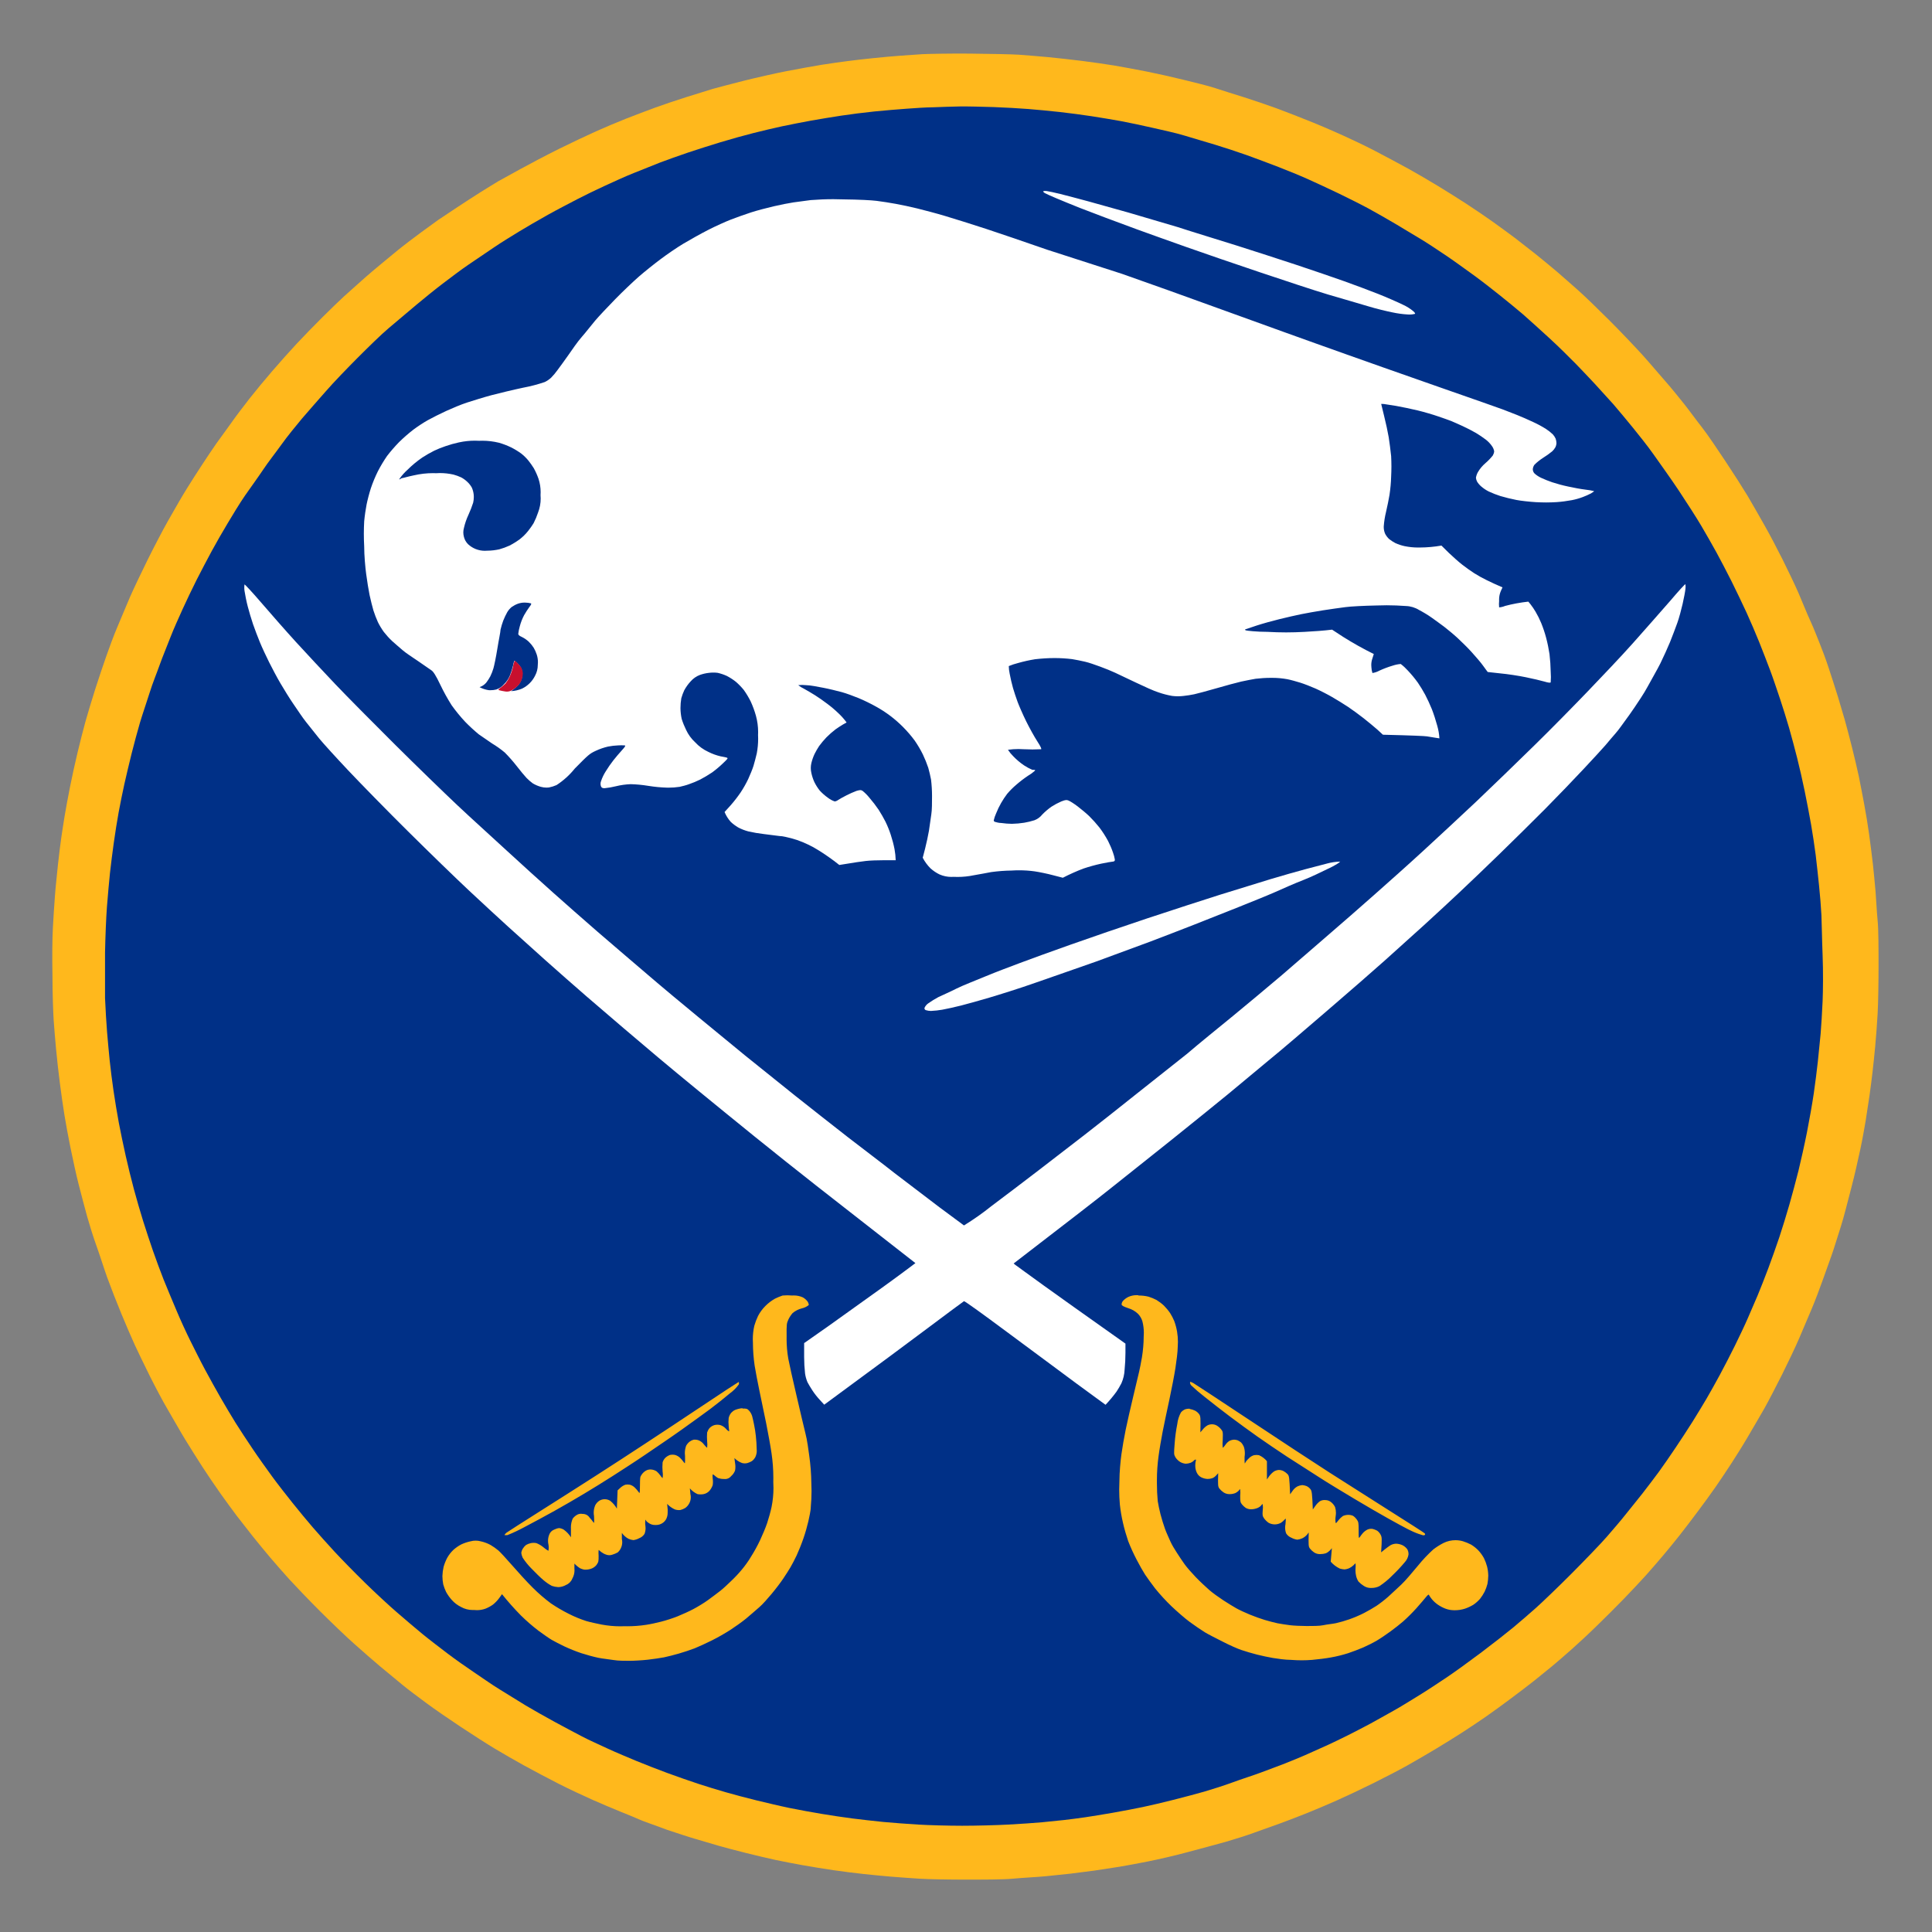
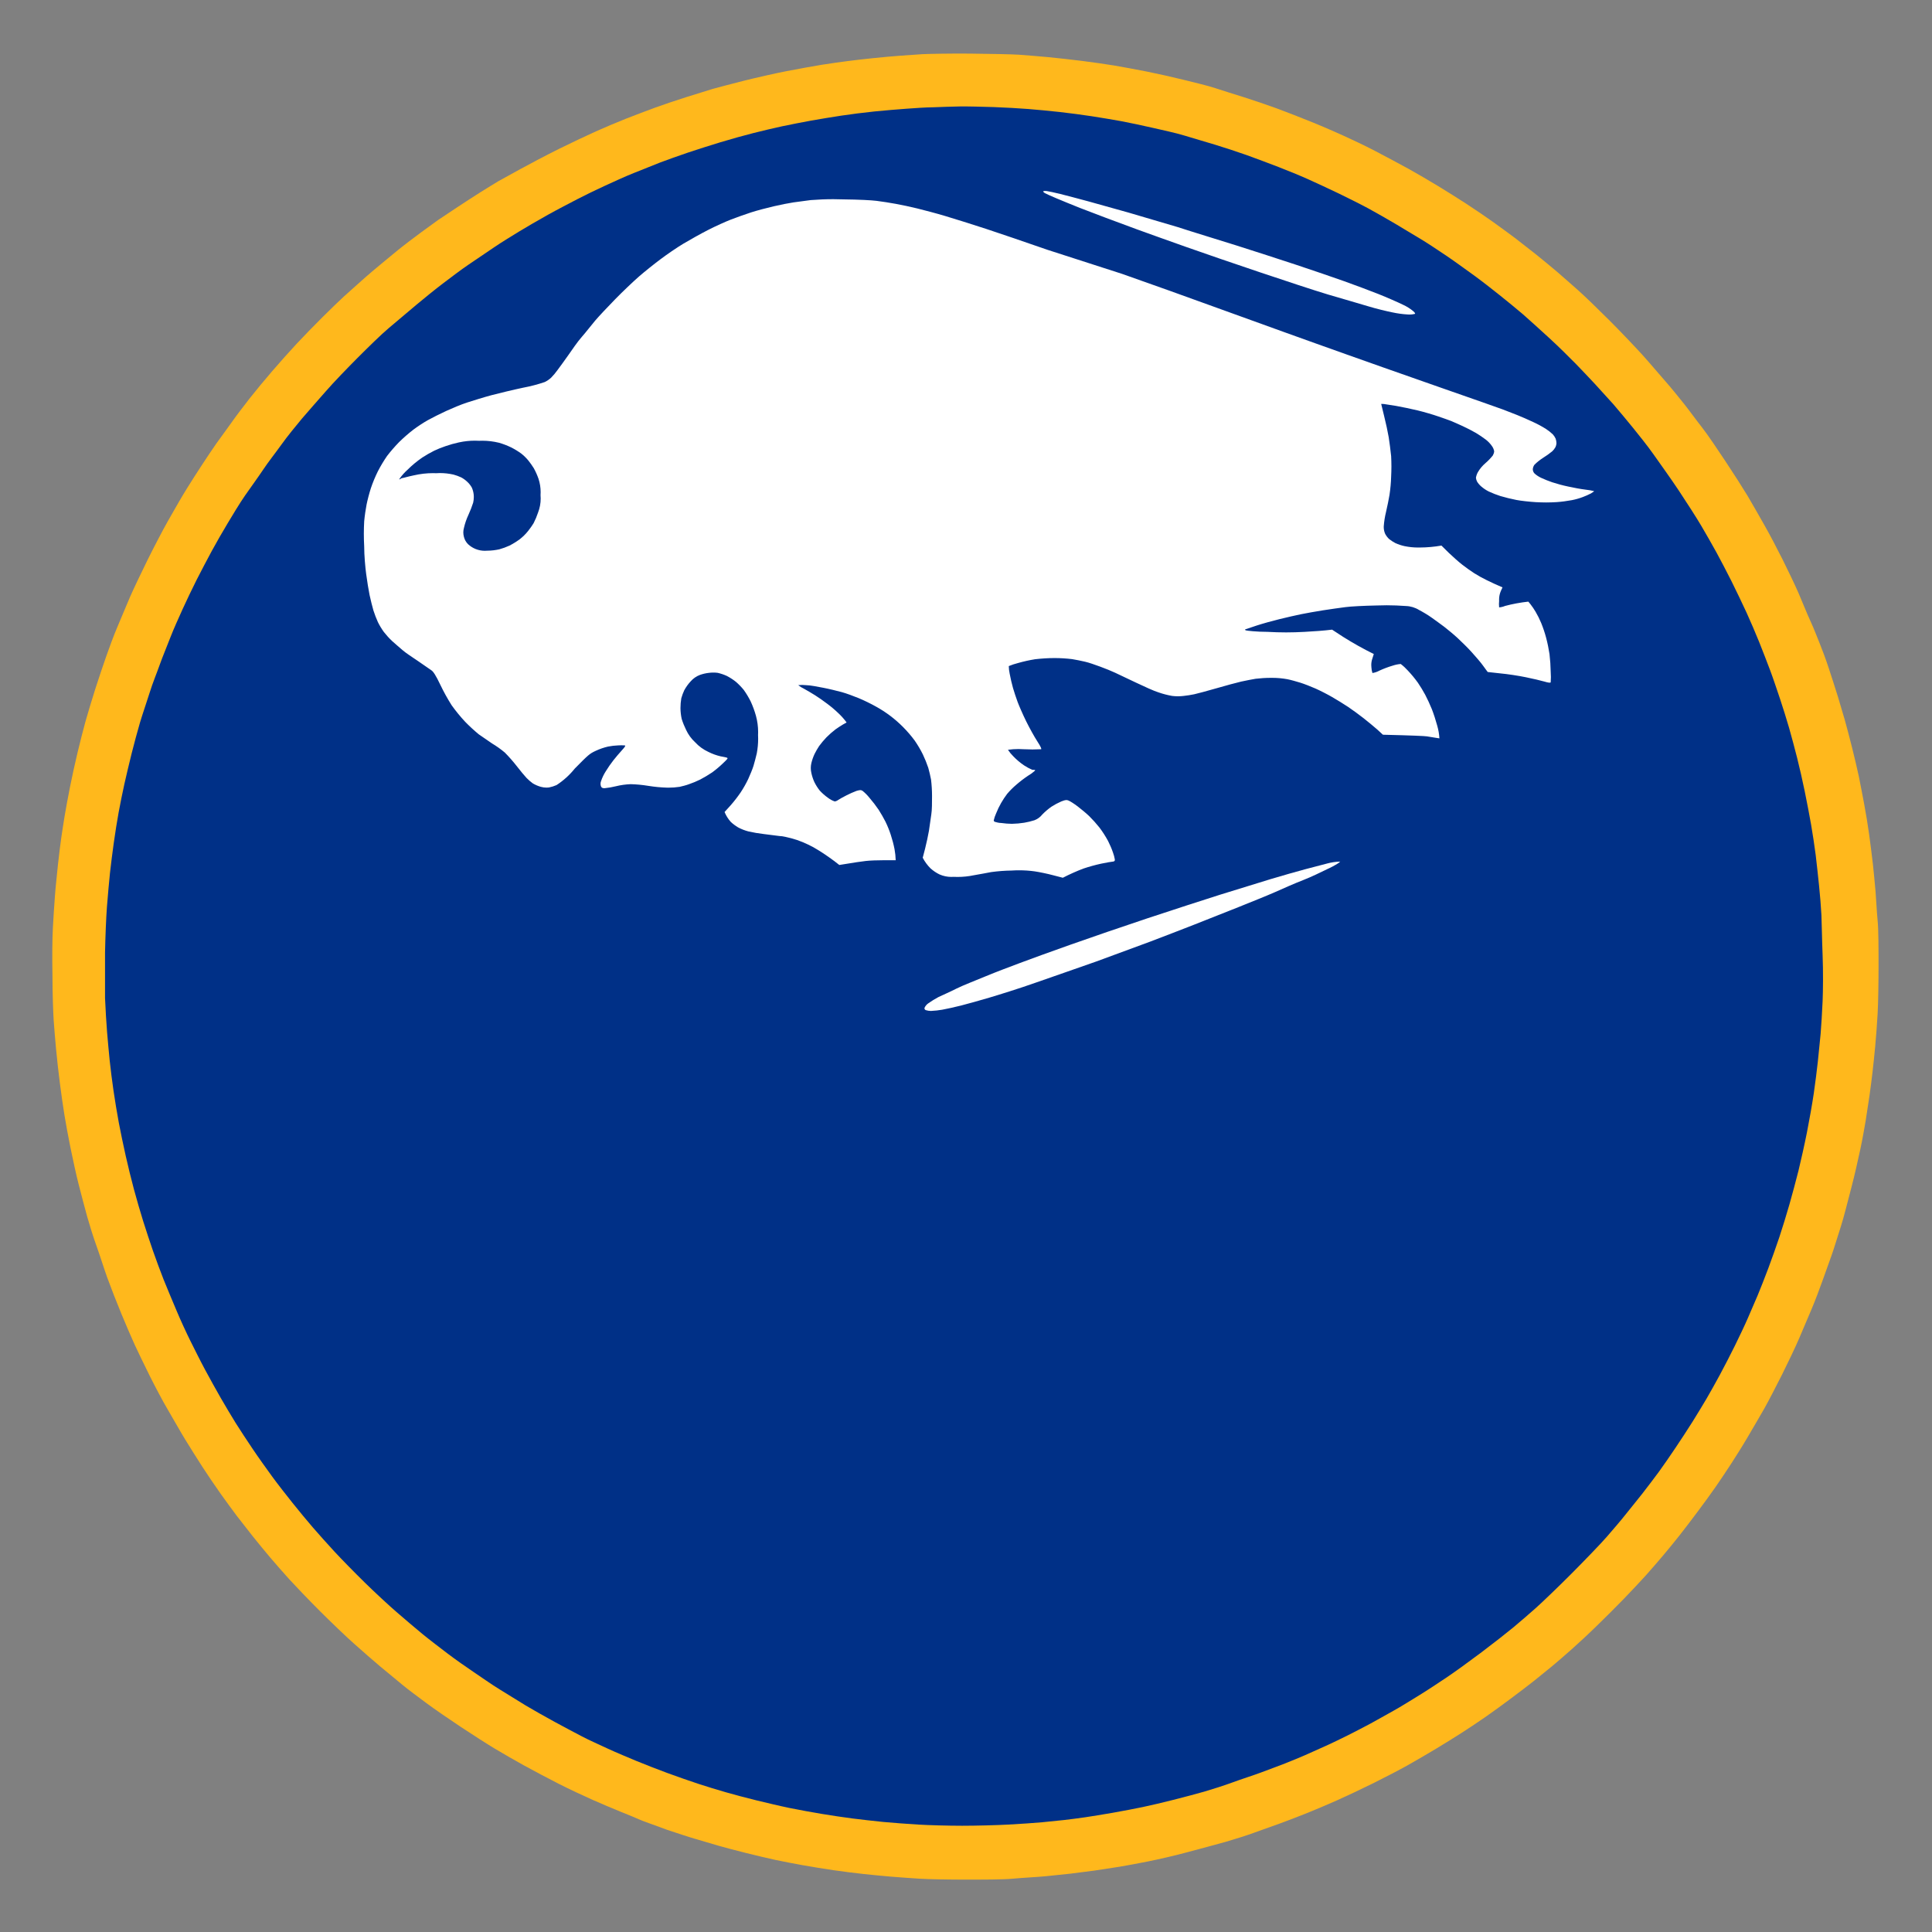
<svg xmlns="http://www.w3.org/2000/svg" xml:space="preserve" width="780px" height="780px" version="1.1" style="shape-rendering:geometricPrecision; text-rendering:geometricPrecision; image-rendering:optimizeQuality; fill-rule:evenodd; clip-rule:evenodd" viewBox="0 0 780 780">
  <rect x="0" y="0" width="780" height="780" fill="#808080" stroke="none" />
  <defs>
    <style type="text/css">
   
    .fil0 {fill:none}
    .fil2 {fill:#003087;fill-rule:nonzero}
    .fil4 {fill:#C8102E;fill-rule:nonzero}
    .fil1 {fill:#FFB81C;fill-rule:nonzero}
    .fil3 {fill:white;fill-rule:nonzero}
   
  </style>
  </defs>
  <g id="Слой_x0020_1">
    <rect class="fil0" x="-0.24" y="0.24" width="780" height="780" />
    <g id="_2758890494928">
      <path class="fil1" d="M372.52 21.86l-9.03 0.63c-2.69,0.18 -7.37,0.62 -10.72,0.96 -3.35,0.33 -7.96,0.88 -10.54,1.21 -2.58,0.33 -7.37,1 -10.58,1.51 -3.2,0.52 -9.62,1.7 -14.22,2.58 -4.61,0.89 -12.49,2.69 -17.47,3.94 -4.97,1.26 -10.54,2.73 -12.38,3.25l-10.54 3.28c-3.98,1.25 -9.62,3.17 -12.56,4.24 -2.95,1.07 -8.19,3.06 -11.65,4.42 -3.46,1.36 -8.95,3.68 -12.23,5.16 -3.28,1.47 -10.03,4.64 -15,7.11 -4.98,2.47 -11.83,6.08 -15.3,7.99l-9.03 4.98c-1.51,0.89 -4.82,2.95 -7.37,4.53 -2.54,1.59 -6.81,4.39 -9.5,6.16l-7.37 4.9 -6.9 5.01c-2.54,1.88 -7.37,5.49 -10.39,8 -3.02,2.5 -8.58,7.04 -11.94,9.98 -3.35,2.95 -7.37,6.6 -9.03,8.07 -1.65,1.48 -5.45,5.2 -8.55,8.26 -3.09,3.06 -7.77,7.88 -10.42,10.72 -2.66,2.84 -7.08,7.81 -9.88,11.06 -2.8,3.24 -6.89,8.18 -9.14,11.05 -2.25,2.88 -5.68,7.37 -7.37,9.81 -1.7,2.43 -4.53,6.22 -5.97,8.25 -1.44,2.03 -4.09,6.01 -5.97,8.88 -1.88,2.87 -4.42,6.85 -5.68,8.88 -1.25,2.03 -2.8,4.57 -3.42,5.68 -0.63,1.1 -2.77,4.79 -4.72,8.25 -1.96,3.47 -5.53,10.32 -8,15.3 -2.46,4.97 -5.67,11.71 -7.11,14.99 -1.43,3.28 -3.68,8.81 -5.16,12.24 -1.47,3.42 -3.39,8.7 -4.42,11.64 -1.03,2.95 -3.06,8.88 -4.42,13.16 -1.36,4.28 -3.17,10.28 -4.02,13.3 -0.85,3.02 -2.25,8.63 -3.17,12.42 -0.92,3.8 -2.32,10.14 -3.09,14.08 -0.78,3.94 -1.77,9.25 -2.18,11.79 -0.4,2.54 -1.03,6.38 -1.32,8.55 -0.3,2.17 -0.96,7.07 -1.37,11.06 -0.4,3.98 -0.99,9.43 -1.21,12.56 -0.23,3.13 -0.63,8.81 -0.82,12.68 -0.25,4.57 -0.33,11.53 -0.18,19.75 0,7 0.3,14.74 0.48,17.62 0.18,2.87 0.63,7.92 0.96,11.6 0.33,3.69 1.03,9.99 1.55,13.93 0.51,3.95 1.32,9.73 1.84,12.86 0.51,3.14 1.58,9.03 2.43,13.16 0.85,4.13 2.32,11.06 3.35,15 1.04,3.94 2.55,9.91 3.4,12.86 0.84,2.95 2.43,8.18 3.68,11.61 1.25,3.42 3.1,9.32 4.42,13.01 1.33,3.68 3.91,10.28 5.68,14.55 1.77,4.28 4.2,9.95 5.41,12.57 1.22,2.61 3.91,8.25 6.05,12.53 2.13,4.27 5.41,10.5 7.37,13.78 1.95,3.28 4.94,8.66 6.96,11.94 2.03,3.28 5.2,8.37 7.12,11.31 1.91,2.95 5.15,7.71 7.18,10.58 2.03,2.88 5.01,6.89 6.6,9.03l6.45 8.25c1.95,2.44 5.12,6.3 7.03,8.55 1.92,2.25 5.39,6.23 7.67,8.74 2.28,2.5 7.77,8.25 12.23,12.71 4.46,4.46 10.73,10.47 13.93,13.3 3.21,2.84 7.93,7.01 10.54,9.18 2.62,2.17 6.64,5.45 8.92,7.37 2.28,1.92 6.6,5.08 9.66,7.37 3.05,2.29 9.28,6.56 13.89,9.62 4.6,3.06 10.83,7.04 13.78,8.81 2.95,1.77 8.26,4.83 11.79,6.78 3.54,1.95 9.81,5.27 13.93,7.37 4.13,2.1 10.25,4.97 13.6,6.45 3.35,1.47 8.48,3.68 11.35,4.82 2.87,1.15 6.85,2.77 8.88,3.69l10.1 3.69c3.68,1.21 8.7,2.91 11.46,3.68l9.36 2.76c2.32,0.67 7.37,1.99 11.06,2.91 3.68,0.92 8.99,2.18 11.75,2.77 2.76,0.59 7.74,1.55 11.06,2.14 3.31,0.59 8.88,1.51 12.41,2.02 3.54,0.52 8.88,1.18 11.95,1.51 3.06,0.34 7.96,0.81 11.05,1.07 3.1,0.26 8.33,0.63 11.76,0.85 3.42,0.22 11.72,0.37 18.42,0.37 6.71,0 15.26,0 19.13,-0.37 3.87,-0.37 9.84,-0.66 13.3,-0.99l10.24 -1.07 9.51 -1.22c3.02,-0.44 7.37,-1.1 10.1,-1.55 2.73,-0.44 7.7,-1.4 11.46,-2.13 3.76,-0.74 11.06,-2.4 15.77,-3.69 4.72,-1.29 11.98,-3.17 15.78,-4.27 3.79,-1.11 8.95,-2.73 11.46,-3.69l10.28 -3.68c3.09,-1.11 8.18,-3.1 11.31,-4.35 3.13,-1.26 8.4,-3.5 11.79,-5.01 3.39,-1.51 9.92,-4.57 14.52,-6.86 4.61,-2.28 10.84,-5.53 13.79,-7.18 2.94,-1.66 8.1,-4.65 11.46,-6.67 3.35,-2.03 8.25,-5.05 10.87,-6.75 2.61,-1.69 6.82,-4.49 9.36,-6.26 2.54,-1.77 7,-5.01 9.91,-7.19 2.91,-2.17 7.37,-5.53 9.66,-7.37 2.28,-1.84 5.67,-4.57 7.36,-5.97 1.7,-1.4 5.16,-4.42 7.67,-6.63 2.51,-2.21 7.15,-6.52 10.24,-9.55 3.1,-3.02 8.15,-8.03 11.06,-11.05 2.91,-3.02 7,-7.37 8.88,-9.47 1.88,-2.1 4.9,-5.61 6.78,-7.82 1.88,-2.21 4.87,-5.89 6.74,-8.25 1.88,-2.36 5.16,-6.71 7.37,-9.66 2.22,-2.94 5.42,-7.37 7.19,-9.91 1.77,-2.54 4.57,-6.74 6.27,-9.36 1.69,-2.61 4.71,-7.37 6.74,-10.87 2.03,-3.5 5.01,-8.51 6.67,-11.46 1.66,-2.95 4.86,-9.14 7.19,-13.78 2.32,-4.64 5.37,-11.06 6.85,-14.52 1.47,-3.47 3.68,-8.7 5.01,-11.79 1.33,-3.1 3.24,-8.22 4.35,-11.32 1.1,-3.09 2.76,-7.74 3.68,-10.28 0.93,-2.54 2.44,-7.66 3.69,-11.46 1.25,-3.8 3.02,-11.06 4.27,-15.77 1.26,-4.72 2.88,-11.98 3.69,-15.77 0.81,-3.8 1.73,-8.96 2.14,-11.47 0.4,-2.5 1.1,-7.07 1.54,-10.09 0.45,-3.03 0.96,-7.38 1.22,-9.51 0.26,-2.14 0.74,-6.78 1.07,-10.25 0.33,-3.46 0.77,-9.43 0.99,-13.3 0.22,-3.87 0.37,-12.49 0.37,-19.12 0,-6.64 0,-14.74 -0.37,-18.43 -0.37,-3.68 -0.59,-8.73 -0.84,-11.75 -0.26,-3.02 -0.74,-8 -1.07,-11.06 -0.34,-3.06 -1.04,-8.4 -1.51,-11.94 -0.48,-3.54 -1.4,-9.14 -2.03,-12.42 -0.63,-3.28 -1.55,-8.22 -2.14,-11.06 -0.59,-2.83 -1.84,-8.07 -2.76,-11.75 -0.92,-3.69 -2.25,-8.7 -2.91,-11.06 -0.67,-2.36 -1.92,-6.56 -2.77,-9.36 -0.84,-2.8 -2.54,-7.92 -3.68,-11.46 -1.14,-3.53 -2.88,-8.1 -3.69,-10.09 -0.81,-1.99 -2.36,-6.05 -3.68,-8.89 -1.33,-2.83 -3.36,-7.96 -4.83,-11.35 -1.47,-3.39 -4.39,-9.47 -6.45,-13.59 -2.06,-4.13 -5.34,-10.39 -7.37,-13.93 -2.03,-3.54 -5.01,-8.85 -6.78,-11.8 -1.77,-2.94 -5.71,-9.13 -8.81,-13.78 -3.09,-4.64 -7.37,-11.05 -9.62,-13.89 -2.24,-2.84 -5.52,-7.37 -7.37,-9.66 -1.84,-2.28 -5.01,-6.26 -7.37,-8.91 -2.36,-2.66 -6.3,-7.37 -9.17,-10.54 -2.88,-3.17 -8.85,-9.47 -13.31,-13.93 -4.45,-4.46 -10.17,-9.99 -12.71,-12.24 -2.54,-2.24 -6.45,-5.71 -8.73,-7.66 -2.29,-1.95 -6.12,-5.09 -8.55,-7.04l-8.26 -6.45c-2.14,-1.58 -6.19,-4.57 -9.03,-6.6 -2.83,-2.02 -7.62,-5.26 -10.57,-7.18 -2.95,-1.92 -8.04,-5.12 -11.32,-7.11 -3.28,-1.99 -8.66,-5.16 -11.94,-6.97 -3.28,-1.8 -9.47,-5.12 -13.78,-7.37 -4.31,-2.25 -9.95,-4.86 -12.53,-6.04 -2.58,-1.18 -8.29,-3.69 -12.56,-5.42 -4.28,-1.73 -10.84,-4.31 -14.56,-5.67 -3.72,-1.37 -9.54,-3.32 -13.01,-4.43 -3.46,-1.1 -8.66,-2.69 -11.61,-3.68 -2.94,-1 -8.73,-2.36 -12.86,-3.39 -4.12,-1.03 -10.87,-2.54 -15,-3.36 -4.12,-0.81 -10.06,-1.91 -13.15,-2.43 -3.1,-0.51 -8.92,-1.36 -12.86,-1.84 -3.95,-0.48 -10.21,-1.21 -13.93,-1.55 -3.72,-0.33 -8.92,-0.77 -11.61,-0.96 -2.69,-0.18 -11.61,-0.36 -19.75,-0.44 -8.15,-0.07 -16.73,0.11 -19.05,0.22z" />
      <path class="fil2" d="M376.94 43.31c-3.02,0 -7.96,0.37 -11.05,0.59 -3.1,0.22 -8.81,0.7 -12.86,1.1 -4.06,0.41 -10.1,1.18 -13.45,1.7 -3.36,0.51 -8.81,1.4 -12.09,1.99 -3.28,0.59 -8.51,1.62 -11.65,2.28 -3.13,0.67 -8.4,1.92 -11.75,2.77 -3.35,0.84 -9.32,2.5 -13.19,3.68 -3.87,1.18 -9.84,3.06 -13.31,4.24 -3.46,1.18 -8.47,2.95 -11.05,3.94 -2.58,1 -7.37,2.95 -10.72,4.28 -3.36,1.32 -8.44,3.68 -11.61,5.12 -3.17,1.44 -8.26,3.91 -11.06,5.38 -2.8,1.47 -8.33,4.31 -11.94,6.34 -3.61,2.03 -8.81,5.01 -11.5,6.67 -2.69,1.66 -7.37,4.5 -10.1,6.37 -2.72,1.88 -7.36,5.02 -10.39,7.04 -3.02,2.03 -7.55,5.49 -10.43,7.67 -2.87,2.17 -7.66,6.04 -10.68,8.58 -3.03,2.55 -7.93,6.71 -11.06,9.33 -3.13,2.61 -8.66,8.07 -12.71,12.12 -4.05,4.06 -9.77,9.99 -12.71,13.38 -2.95,3.39 -7.37,8.33 -9.66,11.05 -2.28,2.73 -6.08,7.37 -8.25,10.43 -2.18,3.06 -5.57,7.37 -7.37,10.1 -1.81,2.73 -5.16,7.37 -7.38,10.54 -2.21,3.17 -5.23,8.22 -7.11,11.35 -1.88,3.13 -4.71,8.03 -6.34,11.06 -1.62,3.02 -4.34,8.14 -6.11,11.64 -1.77,3.5 -4.31,8.85 -5.68,11.87 -1.36,3.02 -3.68,8.11 -4.9,11.31 -1.22,3.21 -3.28,8.11 -4.31,11.06 -1.03,2.95 -2.91,7.51 -4.05,11.2 -1.15,3.68 -3.03,9.1 -3.95,12.23 -0.92,3.13 -2.43,8.7 -3.35,12.38 -0.92,3.69 -2.25,9.29 -2.95,12.42 -0.7,3.13 -1.73,8.26 -2.32,11.46 -0.59,3.21 -1.47,8.7 -1.95,12.24 -0.48,3.53 -1.22,9.06 -1.55,12.27 -0.33,3.2 -0.89,9.32 -1.22,13.6 -0.33,4.27 -0.66,12.56 -0.77,18.42 0,6.6 0,13.53 0,18.43 0.18,4.27 0.55,10.43 0.81,13.59 0.26,3.17 0.74,8.44 1.07,11.65 0.33,3.21 1.03,8.7 1.55,12.23 0.51,3.54 1.47,9.33 2.13,12.86 0.67,3.54 1.92,9.55 2.77,13.31 0.84,3.76 2.35,9.95 3.35,13.63 1,3.69 2.65,9.44 3.69,12.72 1.03,3.28 2.8,8.66 3.94,11.94 1.14,3.28 3.09,8.58 4.35,11.75 1.25,3.17 3.68,8.85 5.23,12.57 1.55,3.72 4.09,9.21 5.6,12.23 1.51,3.02 4.09,8.22 5.86,11.5 1.77,3.28 4.57,8.37 6.27,11.31 1.69,2.95 4.45,7.56 6.11,10.25 1.66,2.69 4.79,7.37 6.93,10.57 2.14,3.21 5.64,8.07 7.81,11.06 2.18,2.99 5.9,7.74 8.26,10.69 2.36,2.95 6.01,7.37 8.11,9.8 2.1,2.43 6.04,6.85 8.77,9.8 2.72,2.95 8.25,8.59 12.27,12.53 4.01,3.94 9.8,9.29 12.82,11.9 3.03,2.62 7.7,6.6 10.39,8.81 2.69,2.21 7.38,5.79 10.29,8 2.91,2.21 7.62,5.53 10.39,7.37 2.76,1.84 7.37,5.12 10.54,7.04 3.17,1.92 7.81,4.86 10.57,6.52 2.77,1.66 8,4.61 11.65,6.6 3.65,1.99 8.62,4.6 11.06,5.89 2.43,1.29 7.37,3.5 10.53,4.98 3.17,1.47 8.48,3.68 11.5,4.94 3.02,1.25 8.59,3.42 12.38,4.82 3.8,1.4 9.44,3.36 12.57,4.39 3.13,1.03 8.07,2.54 11.06,3.39 2.98,0.85 8.43,2.32 12.23,3.24 3.8,0.92 9.84,2.36 13.45,3.1 3.61,0.74 9.47,1.8 13.01,2.39 3.54,0.59 9.14,1.44 12.42,1.85 3.28,0.4 8.84,1.06 12.38,1.4 3.54,0.33 9.84,0.81 14,1.06 4.17,0.26 12.24,0.48 17.91,0.48 5.68,0 14.12,-0.22 18.76,-0.48 4.64,-0.25 10.69,-0.66 13.45,-0.92l9.03 -0.92c2.21,-0.26 5.97,-0.73 8.44,-1.1 2.47,-0.37 7.37,-1.15 11.31,-1.85 3.94,-0.7 9.14,-1.69 11.94,-2.28 2.8,-0.59 8.37,-1.88 12.38,-2.91 4.02,-1.03 9.7,-2.51 12.57,-3.35 2.87,-0.85 7.96,-2.44 11.31,-3.69 3.36,-1.25 8.48,-2.87 11.32,-3.94 2.83,-1.07 7.37,-2.73 9.8,-3.69 2.43,-0.96 6.19,-2.5 8.11,-3.35 1.91,-0.85 5.67,-2.55 8.25,-3.69 2.58,-1.14 6.82,-3.24 9.36,-4.49 2.54,-1.26 6.52,-3.36 8.88,-4.61 2.36,-1.25 6.56,-3.69 9.32,-5.2 2.77,-1.51 7.38,-4.42 10.4,-6.26 3.02,-1.84 7.77,-5.01 10.72,-6.97 2.95,-1.95 9.21,-6.48 13.93,-10.02 4.71,-3.54 10.68,-8.22 13.3,-10.39 2.62,-2.18 6.74,-5.75 9.18,-7.92 2.43,-2.18 8.95,-8.41 14.41,-13.9 5.45,-5.49 11.82,-12.08 14.11,-14.74 2.29,-2.65 5.64,-6.52 7.37,-8.73 1.73,-2.21 4.94,-6.08 6.89,-8.59 1.96,-2.51 4.98,-6.49 6.71,-8.84 1.73,-2.36 4.72,-6.71 6.7,-9.66 1.99,-2.95 5.13,-7.74 6.97,-10.68 1.84,-2.95 4.39,-7.15 5.68,-9.36 1.28,-2.21 3.68,-6.45 5.3,-9.48 1.62,-3.02 4.39,-8.33 6.08,-11.79 1.7,-3.46 4.06,-8.4 5.2,-11.06l4.02 -9.32c1.03,-2.54 2.98,-7.37 4.27,-10.87 1.29,-3.5 3.32,-9.1 4.46,-12.57 1.14,-3.46 2.98,-9.35 4.05,-13.15 1.07,-3.8 2.77,-9.99 3.69,-13.75 0.92,-3.76 2.47,-10.68 3.39,-15.33 0.92,-4.64 2.17,-11.72 2.76,-15.73 0.59,-4.02 1.33,-9.92 1.66,-13.01 0.33,-3.1 0.85,-8.15 1.11,-11.06 0.25,-2.91 0.62,-8.99 0.81,-13.3 0.18,-4.31 0.25,-12.05 0,-18.43 -0.26,-6.37 -0.34,-13.19 -0.48,-16.25 -0.15,-3.06 -0.59,-8.4 -0.96,-11.94 -0.37,-3.54 -0.96,-9.1 -1.36,-12.38 -0.41,-3.28 -1.26,-8.81 -1.85,-12.23 -0.59,-3.43 -1.77,-9.51 -2.58,-13.49 -0.81,-3.98 -2.17,-9.99 -3.06,-13.45 -0.88,-3.47 -2.32,-8.88 -3.24,-12.09 -0.92,-3.2 -2.58,-8.51 -3.68,-11.79 -1.11,-3.28 -2.8,-8.37 -3.91,-11.31 -1.11,-2.95 -3.1,-8.11 -4.46,-11.5 -1.36,-3.39 -3.68,-8.81 -5.19,-12.09 -1.52,-3.28 -4.21,-8.92 -6.01,-12.53 -1.81,-3.61 -4.57,-8.88 -6.08,-11.64 -1.51,-2.77 -4.28,-7.59 -6.12,-10.73 -1.84,-3.13 -5.93,-9.5 -9.07,-14.22 -3.13,-4.72 -7.7,-11.06 -10.13,-14.52 -2.43,-3.47 -6.23,-8.18 -8.4,-10.87 -2.18,-2.69 -5.75,-6.97 -7.93,-9.51l-7.37 -8.11c-1.77,-1.91 -5.23,-5.56 -7.66,-8.07 -2.43,-2.5 -7.37,-7.37 -10.72,-10.43 -3.36,-3.05 -8.26,-7.55 -10.69,-9.65 -2.43,-2.1 -6.75,-5.6 -9.51,-7.81 -2.76,-2.21 -7.37,-5.82 -10.39,-8 -3.02,-2.17 -7.78,-5.64 -10.72,-7.63 -2.95,-1.99 -7.37,-4.94 -9.95,-6.52 -2.58,-1.58 -7.37,-4.46 -10.73,-6.45 -3.35,-1.99 -8.36,-4.83 -11.05,-6.3 -2.69,-1.47 -8.07,-4.16 -11.8,-5.97 -3.72,-1.8 -9.39,-4.42 -12.67,-5.9 -3.28,-1.47 -8.66,-3.68 -11.94,-4.93 -3.28,-1.25 -9,-3.43 -12.72,-4.76 -3.72,-1.32 -9.47,-3.2 -12.86,-4.23 -3.39,-1.04 -8.92,-2.62 -12.38,-3.69 -3.46,-1.07 -9.32,-2.32 -13.01,-3.17 -3.68,-0.84 -9.36,-2.06 -12.56,-2.65 -3.21,-0.59 -8.55,-1.47 -11.91,-1.99 -3.35,-0.52 -9.17,-1.29 -12.86,-1.7 -3.68,-0.4 -9.43,-0.96 -12.71,-1.21 -3.28,-0.26 -9.55,-0.63 -13.93,-0.78 -4.39,-0.14 -10.5,-0.29 -13.64,-0.25 -3.13,0.03 -7.55,0.22 -10.61,0.33z" />
      <path class="fil3" d="M421.13 77.32c0.18,0.28 0.43,0.51 0.73,0.66 0.37,0.22 2.47,1.18 4.68,2.1 2.21,0.92 6.45,2.69 9.47,3.87l10.43 3.98 12.53 4.65c4.2,1.54 13.12,4.71 19.76,7.07 6.63,2.36 20.08,6.97 29.85,10.25 9.76,3.28 22.11,7.37 27.67,9.03 5.56,1.65 12.71,3.68 16.07,4.71 3.35,1.03 7.77,2.07 9.8,2.47 2.03,0.44 4.11,0.73 6.19,0.85 0.24,0.02 0.48,0.03 0.72,0.03 0.68,0 1.35,-0.07 2.01,-0.22 0.66,-0.14 0,-0.62 -0.37,-1.06 -1.3,-1.09 -2.74,-2 -4.27,-2.69 -2.03,-1 -6.49,-2.95 -9.92,-4.32 -3.42,-1.36 -9.65,-3.68 -13.78,-5.16 -4.13,-1.47 -12.82,-4.45 -19.27,-6.59 -6.45,-2.14 -17.51,-5.71 -24.51,-7.93 -7,-2.21 -17.58,-5.41 -23.55,-7.37l-19.75 -5.82 -16.21 -4.53c-4.06,-1.11 -9.14,-2.43 -11.35,-2.99 -2.21,-0.55 -4.65,-1.06 -5.49,-1.18 -0.85,-0.11 -1.48,0.04 -1.44,0.19zm-93.9 3.47l-6.89 0.92c-1.7,0.25 -5.27,0.95 -7.96,1.58 -2.69,0.63 -6.82,1.7 -9.18,2.47 -2.36,0.78 -6,2.06 -8.1,2.88 -2.1,0.81 -6.27,2.68 -9.22,4.2 -2.95,1.51 -7.37,3.98 -10.02,5.56 -2.65,1.58 -6.75,4.42 -9.21,6.27 -2.47,1.84 -6.38,4.97 -8.63,6.92 -2.25,1.96 -6.59,6.08 -9.62,9.18 -3.02,3.09 -6.7,7 -8.14,8.7 -1.44,1.69 -3.68,4.64 -5.38,6.55 -1.7,1.92 -3.98,5.28 -5.45,7.38 -1.48,2.1 -3.43,4.79 -4.32,5.97 -0.78,1.1 -1.66,2.15 -2.61,3.12 -0.76,0.7 -1.62,1.29 -2.54,1.74 -2.84,0.97 -5.78,1.74 -8.74,2.29 -3.98,0.84 -9.76,2.24 -12.86,3.05 -3.09,0.82 -7.37,2.18 -9.8,2.95 -2.43,0.78 -6.04,2.32 -8.4,3.39 -2.36,1.07 -5.75,2.8 -7.37,3.69 -1.62,0.88 -4.46,2.76 -5.97,3.91 -1.97,1.53 -3.89,3.21 -5.68,4.96 -1.73,1.78 -3.39,3.68 -4.9,5.65 -1.34,1.96 -2.59,4.03 -3.68,6.15 -1.09,2.21 -2.06,4.52 -2.84,6.86 -0.63,1.95 -1.4,4.9 -1.73,6.59 -0.34,1.7 -0.78,4.72 -0.96,6.75 -0.09,1.67 -0.14,3.36 -0.14,5.04 0,1.68 0.05,3.38 0.14,5.05 0,3.69 0.44,8.51 0.81,11.24 0.36,2.73 0.96,6.45 1.36,8.4 0.41,1.96 1.14,4.79 1.55,6.23 0.51,1.59 1.12,3.18 1.81,4.72 0.68,1.38 1.49,2.72 2.4,3.98 1.02,1.3 2.14,2.54 3.35,3.68 1.07,1 2.98,2.58 4.24,3.69 1.25,1.11 4.09,2.95 6.26,4.42 2.18,1.48 4.61,3.21 5.34,3.69 0.74,0.48 1.74,1.88 3.69,6 1.33,2.78 2.85,5.5 4.49,8.11 1.68,2.35 3.52,4.6 5.49,6.71 1.73,1.77 3.58,3.48 5.49,5.05 1.18,0.88 3.69,2.47 5.35,3.68 1.81,1.08 3.55,2.32 5.16,3.68 1.67,1.69 3.25,3.48 4.71,5.35 1.51,1.95 3.32,4.13 4.02,4.86 0.78,0.81 1.64,1.55 2.54,2.21 1.02,0.61 2.11,1.08 3.25,1.4 0.75,0.21 1.53,0.32 2.31,0.32 0.32,0 0.65,-0.02 0.97,-0.06 1.05,-0.21 2.08,-0.53 3.06,-0.96 2.79,-1.81 5.28,-4.07 7.37,-6.67 5.52,-5.6 5.96,-6 8.43,-7.15 1.6,-0.75 3.27,-1.33 4.98,-1.73 1.35,-0.26 2.75,-0.43 4.13,-0.48 0.4,-0.02 0.81,-0.04 1.21,-0.04 0.41,0 0.82,0.02 1.22,0.04 0.66,0 0.59,0.3 -1.03,2.07 -0.96,1.07 -2.47,2.8 -3.32,3.91 -1.11,1.42 -2.15,2.92 -3.09,4.45 -0.8,1.24 -1.45,2.58 -1.92,3.98 -0.15,0.35 -0.22,0.73 -0.22,1.11 0,0.38 0.07,0.75 0.22,1.1 0.26,0.52 0.63,0.67 1.4,0.67 1.53,-0.15 3.04,-0.41 4.53,-0.78 1.98,-0.49 4.01,-0.78 6.05,-0.85 2.34,0.06 4.71,0.29 7.04,0.67 2.53,0.41 5.1,0.66 7.66,0.73 0.15,0 0.32,0.01 0.47,0.01 1.53,0 3.07,-0.11 4.58,-0.34 0.99,-0.22 2.73,-0.66 3.68,-1.03 1.58,-0.53 3.12,-1.18 4.61,-1.91 1.65,-0.87 3.28,-1.84 4.83,-2.88 1.53,-1.12 3.01,-2.37 4.38,-3.69 1.84,-1.73 2.1,-2.06 1.62,-2.24 -0.48,-0.19 -1.47,-0.34 -2.58,-0.56 -1.69,-0.39 -3.34,-0.99 -4.9,-1.77 -2.03,-0.93 -3.87,-2.25 -5.38,-3.9 -1.55,-1.42 -2.8,-3.14 -3.68,-5.05 -0.7,-1.42 -1.3,-2.91 -1.77,-4.42 -0.3,-1.41 -0.47,-2.87 -0.48,-4.31 0,-0.01 0,-0.03 0,-0.03 0,-1.32 0.11,-2.65 0.33,-3.95 0.31,-1.1 0.7,-2.18 1.18,-3.21 0.72,-1.33 1.61,-2.58 2.65,-3.68 1,-1.14 2.27,-2.01 3.69,-2.55 1.19,-0.42 2.43,-0.71 3.68,-0.84 0.58,-0.08 1.17,-0.11 1.75,-0.11 0.59,0 1.18,0.03 1.75,0.11 1.27,0.29 2.51,0.71 3.69,1.25 1.3,0.68 2.54,1.48 3.68,2.39 1.15,1 2.21,2.1 3.17,3.28 1.04,1.46 1.97,3.01 2.77,4.61 0.86,1.88 1.58,3.83 2.13,5.82 0.58,2.13 0.88,4.33 0.88,6.54 0,0.41 -0.01,0.83 -0.03,1.24 0.02,0.48 0.04,0.97 0.04,1.46 0,1.98 -0.19,3.96 -0.55,5.91 -0.33,1.44 -0.92,3.69 -1.33,5.05 -0.41,1.36 -1.4,3.69 -2.14,5.34 -0.88,1.84 -1.89,3.63 -3.02,5.34 -1.24,1.82 -2.6,3.58 -4.05,5.23l-2.47 2.73c0.6,1.44 1.43,2.78 2.47,3.95 0.9,0.86 1.91,1.61 2.98,2.25 1.3,0.7 2.7,1.24 4.13,1.62 2.06,0.47 4.16,0.83 6.26,1.07l6.3 0.8c1.33,0 3.47,0.59 4.72,0.89 1.57,0.41 3.12,0.93 4.61,1.55 1.25,0.51 3.21,1.44 4.28,2.03 1.06,0.58 3.02,1.8 4.31,2.65 1.29,0.85 3.17,2.21 4.27,3.02l1.99 1.55c6.16,-1.03 9.18,-1.44 10.73,-1.62 1.54,-0.19 4.82,-0.3 7.37,-0.3l4.67 0c-0.04,-1.49 -0.2,-2.99 -0.47,-4.46 -0.38,-1.95 -0.89,-3.89 -1.51,-5.78 -0.6,-1.84 -1.33,-3.65 -2.18,-5.38 -0.63,-1.25 -1.84,-3.39 -2.73,-4.76 -1.13,-1.66 -2.37,-3.27 -3.68,-4.79 -0.83,-1.04 -1.77,-2 -2.8,-2.83 -0.7,-0.41 -0.92,-0.41 -2.43,0 -1.38,0.52 -2.74,1.13 -4.06,1.8 -1.33,0.66 -2.8,1.51 -3.32,1.84 -0.41,0.33 -0.91,0.55 -1.43,0.63 -0.97,-0.33 -1.88,-0.82 -2.69,-1.44 -1.23,-0.87 -2.38,-1.87 -3.39,-2.98 -0.83,-1.05 -1.55,-2.19 -2.14,-3.39 -0.54,-1.18 -0.95,-2.42 -1.22,-3.69 -0.15,-0.65 -0.23,-1.32 -0.23,-1.99 0,-0.67 0.08,-1.34 0.23,-1.99 0.31,-1.27 0.74,-2.5 1.29,-3.68 0.55,-1.1 1.17,-2.18 1.85,-3.21 0.9,-1.22 1.89,-2.4 2.94,-3.5 1.16,-1.16 2.39,-2.25 3.69,-3.24 0.85,-0.63 2.21,-1.48 2.98,-1.95l1.48 -0.82c-0.96,-1.32 -2.06,-2.56 -3.25,-3.68 -1.43,-1.38 -2.97,-2.69 -4.56,-3.87 -1.52,-1.15 -3.69,-2.69 -4.91,-3.43 -1.21,-0.74 -3.2,-1.96 -4.49,-2.65 -0.83,-0.38 -1.61,-0.87 -2.32,-1.44 0.52,-0.06 1.04,-0.09 1.56,-0.09 0.53,0 1.05,0.03 1.57,0.09 1.69,0 4.86,0.67 7.04,1.07 2.17,0.41 5.45,1.22 7.37,1.73 1.92,0.52 4.86,1.63 6.85,2.44 1.99,0.81 5.13,2.35 6.89,3.35 4.07,2.22 7.8,5.04 11.06,8.33 1.68,1.7 3.26,3.52 4.68,5.45 1.23,1.79 2.36,3.68 3.32,5.64 0.82,1.74 1.56,3.55 2.17,5.38 0.37,1.25 0.85,3.39 1.11,4.72 0.26,2.18 0.4,4.38 0.4,6.58 0,0.05 0,0.1 0,0.16 0,2.35 0,5.67 -0.3,7.37 -0.29,1.69 -0.62,4.64 -0.95,6.59 -0.33,1.96 -1.04,5.16 -1.55,7.19l-0.96 3.68c0.82,1.58 1.88,3.02 3.14,4.28 1.1,0.99 2.34,1.83 3.68,2.47 1.49,0.65 3.09,0.99 4.72,0.99 0.3,0 0.61,-0.01 0.92,-0.03 0.55,0.03 1.1,0.04 1.65,0.04 2.23,0 4.46,-0.24 6.64,-0.7 2.43,-0.41 5.53,-1 6.89,-1.26 2.73,-0.37 5.5,-0.59 8.25,-0.62 1,-0.07 2.03,-0.1 3.04,-0.1 2.1,0 4.21,0.14 6.29,0.43 1.95,0.29 5.3,0.99 7.37,1.55l3.98 1.03c2.68,-1.38 5.44,-2.62 8.25,-3.69 2.35,-0.79 4.77,-1.46 7.19,-1.99 2.1,-0.44 4.24,-0.81 4.75,-0.84 0.52,-0.04 0.89,-0.23 0.81,-0.85 -0.16,-0.94 -0.41,-1.87 -0.74,-2.77 -0.55,-1.62 -1.24,-3.22 -2.02,-4.75 -1.01,-1.86 -2.16,-3.66 -3.43,-5.35 -1.29,-1.62 -2.69,-3.18 -4.16,-4.64 -1.14,-1.1 -3.28,-2.87 -4.68,-3.94 -1.4,-1.07 -3.02,-2.1 -3.69,-2.36 -0.66,-0.26 -1.06,-0.37 -2.91,0.37 -1.38,0.6 -2.72,1.32 -3.98,2.13 -1.32,0.93 -2.56,1.99 -3.68,3.14 -0.83,1.05 -1.93,1.85 -3.17,2.32 -1.35,0.43 -2.74,0.76 -4.13,1 -1.64,0.26 -3.31,0.41 -4.97,0.44 -1.43,-0.01 -2.87,-0.13 -4.28,-0.33 -1.11,0 -2.21,-0.37 -2.51,-0.45 -0.29,-0.05 -0.51,-0.29 -0.55,-0.59 0.22,-0.97 0.54,-1.93 0.96,-2.83 0.57,-1.45 1.25,-2.86 2.02,-4.2 0.73,-1.28 1.55,-2.52 2.44,-3.69 1.12,-1.32 2.36,-2.56 3.68,-3.68 1.52,-1.32 3.15,-2.57 4.83,-3.69 0.91,-0.52 1.77,-1.14 2.54,-1.84 0.78,-0.7 -0.44,-0.37 -0.96,-0.52 -1.15,-0.5 -2.26,-1.11 -3.31,-1.8 -1.57,-1.07 -3.03,-2.31 -4.35,-3.69 -0.79,-0.78 -1.5,-1.65 -2.1,-2.58 1.4,-0.2 2.82,-0.3 4.24,-0.3 0.74,0 1.48,0.03 2.21,0.08 1.13,0.05 2.3,0.09 3.44,0.09 1.15,0 2.32,-0.04 3.45,-0.09 0.33,0 0,-0.88 -1.55,-3.28 -1.1,-1.69 -3.09,-5.27 -4.42,-7.96 -1.32,-2.69 -2.87,-6.23 -3.46,-7.81 -0.59,-1.59 -1.44,-4.17 -1.88,-5.68 -0.44,-1.51 -1.03,-4.09 -1.33,-5.71 -0.23,-1.02 -0.35,-2.08 -0.37,-3.13 1.19,-0.5 2.43,-0.9 3.68,-1.22 2.29,-0.65 4.63,-1.18 6.97,-1.55 2.58,-0.29 5.2,-0.47 7.81,-0.47 2.38,0 4.76,0.15 7.11,0.43 1.51,0.23 3.69,0.7 5.2,1.04 1.51,0.33 4.09,1.25 6.12,1.99 2.02,0.73 4.71,1.84 5.97,2.43l8.4 3.98c3.39,1.62 7.37,3.43 9.17,3.98 1.81,0.63 3.66,1.11 5.54,1.44 0.76,0.09 1.53,0.14 2.3,0.14 0.77,0 1.54,-0.05 2.3,-0.14 1.43,-0.15 2.87,-0.38 4.28,-0.67 1.18,-0.25 5.16,-1.32 8.88,-2.39 3.72,-1.07 8.25,-2.32 10.09,-2.73 1.85,-0.4 4.46,-0.92 5.83,-1.14 2.02,-0.24 4.06,-0.37 6.1,-0.37 0.1,0 0.21,0 0.31,0 0.12,0 0.27,0 0.39,0 2.02,0 4.04,0.19 6.02,0.55 1.36,0.26 3.68,0.93 5.23,1.4 1.55,0.48 4.28,1.55 6.12,2.36 1.84,0.81 4.86,2.36 6.71,3.43 1.84,1.07 4.75,2.84 6.45,3.98 1.69,1.14 4.49,3.17 6.26,4.57 1.77,1.4 4.24,3.43 5.53,4.57l2.28 2.1c12.35,0.3 16.73,0.52 17.76,0.66l3.43 0.56 1.62 0.25c-0.1,-1.73 -0.4,-3.45 -0.88,-5.12 -0.51,-1.92 -1.47,-4.9 -2.17,-6.67 -0.71,-1.77 -1.92,-4.38 -2.69,-5.82 -0.9,-1.66 -1.89,-3.3 -2.95,-4.86 -1.23,-1.71 -2.58,-3.34 -4.02,-4.87 -0.88,-0.98 -1.86,-1.89 -2.91,-2.69 -1.09,0.09 -2.17,0.31 -3.21,0.66 -1.82,0.53 -3.61,1.21 -5.34,2 -0.89,0.49 -1.86,0.83 -2.87,0.99 -0.23,-0.73 -0.37,-1.49 -0.41,-2.25 -0.04,-0.32 -0.06,-0.65 -0.06,-0.98 0,-0.92 0.16,-1.84 0.47,-2.7l0.55 -1.74c-4.22,-2.08 -8.39,-4.41 -12.38,-6.93l-4.46 -2.91c-3.32,0.41 -7.37,0.7 -11.06,0.89 -2.47,0.14 -5,0.22 -7.5,0.22 -2.49,0 -5.02,-0.08 -7.5,-0.22 -4.46,0 -8.37,-0.47 -8.7,-0.59 -0.33,-0.11 -0.48,-0.29 -0.33,-0.4l4.61 -1.55c2.36,-0.77 6.56,-1.95 9.32,-2.61 2.76,-0.67 6.71,-1.59 8.73,-1.99 2.03,-0.41 5.94,-1.11 8.74,-1.55 2.8,-0.44 6.82,-1 9.03,-1.29 2.21,-0.3 7.37,-0.56 12.68,-0.67 1.33,-0.04 2.69,-0.08 4.03,-0.08 2.58,0 5.2,0.11 7.77,0.3 1.88,0.06 3.73,0.62 5.33,1.62 1.29,0.66 3.69,2.07 5.09,3.1 1.4,1.03 3.69,2.62 5.05,3.68 1.36,1.07 3.68,2.95 5.31,4.46 1.62,1.51 4.27,4.09 5.78,5.79 1.51,1.69 3.69,4.16 4.61,5.49 0.92,1.32 1.84,2.47 1.84,2.5l5.08 0.56c2.81,0.25 7.37,0.95 10.25,1.54 2.87,0.59 6.26,1.37 7.59,1.77 1.32,0.41 2.4,0.59 2.51,0.3 0.05,-0.71 0.08,-1.43 0.08,-2.14 0,-0.71 -0.03,-1.43 -0.08,-2.14 -0.04,-2.37 -0.21,-4.75 -0.48,-7.11 -0.34,-2.21 -0.79,-4.43 -1.36,-6.59 -0.54,-2.03 -1.21,-4.03 -2,-5.97 -0.65,-1.57 -1.42,-3.11 -2.28,-4.57 -0.62,-1.05 -1.31,-2.07 -2.06,-3.03l-0.85 -1.03c-3.15,0.34 -6.3,0.92 -9.36,1.73 -0.78,0.33 -1.6,0.53 -2.43,0.59 -0.04,-0.44 -0.07,-0.89 -0.07,-1.34 0,-0.45 0.03,-0.9 0.07,-1.35 -0.01,-0.16 -0.02,-0.31 -0.02,-0.48 0,-1.19 0.25,-2.37 0.72,-3.46l0.66 -1.44c-2.47,-1.07 -4.57,-2.02 -6.27,-2.87 -1.78,-0.86 -3.52,-1.83 -5.19,-2.88 -1.18,-0.73 -3.32,-2.28 -4.76,-3.39 -1.43,-1.1 -3.9,-3.31 -5.52,-4.86l-2.91 -2.88c-2.87,0.5 -5.79,0.77 -8.7,0.78 -0.21,0 -0.44,0.01 -0.66,0.01 -1.85,0 -3.71,-0.19 -5.53,-0.56 -1.27,-0.28 -2.51,-0.69 -3.69,-1.22 -0.88,-0.46 -1.72,-1.01 -2.51,-1.62 -0.65,-0.6 -1.2,-1.31 -1.62,-2.1 -0.39,-0.88 -0.59,-1.83 -0.59,-2.79 0,-0.09 0,-0.18 0.01,-0.27 0.14,-1.96 0.45,-3.91 0.92,-5.82 0.51,-2.18 1.14,-5.27 1.4,-6.89 0.36,-2.44 0.6,-4.91 0.66,-7.37 0.07,-1.36 0.11,-2.76 0.11,-4.13 0,-1.37 -0.04,-2.77 -0.11,-4.13 -0.22,-2.17 -0.66,-5.63 -0.99,-7.66 -0.34,-2.03 -1.15,-5.79 -1.81,-8.4 -0.66,-2.62 -1.21,-4.87 -1.21,-4.98 0,-0.11 0.51,0 1.14,0l4.97 0.78c2.1,0.37 5.97,1.18 8.59,1.8 2.62,0.63 6.34,1.73 8.25,2.4 1.92,0.66 4.28,1.47 5.2,1.84 0.92,0.37 3.06,1.33 4.75,2.1 1.7,0.77 4.09,2.03 5.35,2.76 1.35,0.81 2.68,1.71 3.94,2.66 0.96,0.73 1.81,1.62 2.5,2.61 0.47,0.63 0.78,1.37 0.92,2.14 -0.06,0.6 -0.25,1.17 -0.55,1.69 -0.89,1.1 -1.88,2.13 -2.95,3.06 -1.23,1.05 -2.28,2.29 -3.09,3.69 -0.39,0.7 -0.65,1.46 -0.78,2.25 0.06,0.52 0.21,1.03 0.45,1.51 0.45,0.74 1.03,1.42 1.69,1.99 0.92,0.79 1.94,1.48 3.02,2.02 1.53,0.71 3.12,1.34 4.72,1.85 1.66,0.51 4.53,1.21 6.45,1.58 1.92,0.37 5.42,0.74 7.89,0.89 1.36,0.07 2.75,0.12 4.12,0.12 1.37,0 2.77,-0.05 4.13,-0.13 2.1,-0.14 4.2,-0.42 6.26,-0.8 1.51,-0.29 2.99,-0.72 4.43,-1.26 1.13,-0.42 2.24,-0.92 3.31,-1.47 0.7,-0.45 1.26,-0.81 1.22,-0.92 -1.13,-0.27 -2.27,-0.47 -3.43,-0.59 -1.87,-0.22 -5.04,-0.81 -7.03,-1.26 -2.17,-0.45 -4.35,-1.04 -6.46,-1.73 -1.52,-0.52 -3.03,-1.12 -4.49,-1.8 -0.92,-0.44 -1.78,-1 -2.54,-1.66 -0.49,-0.46 -0.77,-1.1 -0.78,-1.77 0.04,-0.68 0.29,-1.34 0.7,-1.88 1.05,-1.02 2.2,-1.94 3.43,-2.73 1.27,-0.79 2.51,-1.67 3.68,-2.62 0.52,-0.47 0.96,-1.03 1.3,-1.65 0.27,-0.54 0.42,-1.13 0.44,-1.73 -0.02,-0.61 -0.13,-1.2 -0.33,-1.77 -0.29,-0.64 -0.68,-1.22 -1.15,-1.74 -0.81,-0.77 -1.71,-1.48 -2.65,-2.1 -1.67,-1.06 -3.43,-2.02 -5.23,-2.84 -1.85,-0.88 -4.8,-2.17 -6.56,-2.87 -1.77,-0.7 -4.32,-1.7 -5.68,-2.21 -1.36,-0.52 -12.27,-4.35 -24.32,-8.55l-24.03 -8.44 -14.56 -5.16c-6.81,-2.4 -18.16,-6.49 -25.24,-9.03l-27.23 -9.84 -18.98 -6.85 -19.42 -6.89 -30.25 -9.76c-8.18,-2.84 -19.24,-6.64 -24.66,-8.41 -5.41,-1.77 -12.82,-4.09 -16.5,-5.19 -3.69,-1.11 -8.81,-2.44 -11.32,-3.06 -2.5,-0.63 -6.41,-1.44 -8.59,-1.84 -2.17,-0.41 -5.71,-0.96 -7.81,-1.22 -2.1,-0.26 -7.04,-0.52 -13.3,-0.59 -1.37,-0.04 -2.79,-0.08 -4.18,-0.08 -3.04,0 -6.13,0.14 -9.16,0.37l0 0.01z" />
      <path class="fil2" d="M185.35 178.59c-1.86,0.4 -3.71,0.92 -5.52,1.55 -1.56,0.52 -3.09,1.14 -4.57,1.84 -1.62,0.82 -3.22,1.73 -4.75,2.72 -2.16,1.49 -4.2,3.17 -6.05,5.02 -1.1,0.99 -2.11,2.11 -2.98,3.31 -0.88,1.2 0.48,0 0.85,0 0.36,0 2.46,-0.66 4.67,-1.1 2.58,-0.6 5.22,-0.91 7.87,-0.91 0.39,0 0.78,0.01 1.16,0.03 0.53,-0.04 1.07,-0.06 1.6,-0.06 1.83,0 3.66,0.21 5.44,0.61 1.07,0.29 2.13,0.67 3.13,1.14 0.87,0.47 1.68,1.05 2.4,1.73 0.74,0.68 1.38,1.48 1.88,2.36 0.41,0.92 0.67,1.91 0.77,2.91 0.03,0.3 0.04,0.6 0.04,0.9 0,0.78 -0.09,1.55 -0.26,2.31 -0.53,1.64 -1.16,3.26 -1.88,4.83 -0.8,1.7 -1.42,3.5 -1.84,5.33 -0.17,0.61 -0.26,1.23 -0.26,1.85 0,0.62 0.09,1.24 0.26,1.84 0.28,1.1 0.85,2.11 1.66,2.91 1.83,1.71 4.25,2.66 6.76,2.66 0.31,0 0.63,-0.01 0.94,-0.04 1.65,-0.01 3.29,-0.2 4.9,-0.55 1.41,-0.39 2.8,-0.9 4.13,-1.51 1.45,-0.75 2.85,-1.62 4.16,-2.58 1.24,-0.97 2.37,-2.09 3.35,-3.32 0.8,-1 1.54,-2.05 2.21,-3.13 0.71,-1.39 1.32,-2.84 1.81,-4.32 0.7,-1.8 1.06,-3.72 1.06,-5.66 0,-0.46 -0.02,-0.92 -0.06,-1.37 0.02,-0.41 0.04,-0.82 0.04,-1.23 0,-1.81 -0.29,-3.61 -0.85,-5.33 -0.52,-1.49 -1.16,-2.94 -1.92,-4.31 -0.69,-1.1 -1.44,-2.16 -2.25,-3.17 -0.84,-1 -1.78,-1.92 -2.8,-2.73 -1.3,-0.94 -2.68,-1.79 -4.13,-2.51 -1.57,-0.76 -3.22,-1.39 -4.9,-1.87 -2.18,-0.53 -4.43,-0.81 -6.68,-0.81 -0.42,0 -0.86,0.01 -1.28,0.03 -0.58,-0.03 -1.17,-0.05 -1.75,-0.05 -2.13,0 -4.27,0.23 -6.35,0.68l-0.01 0z" />
-       <path class="fil3" d="M674 242.93c-3.69,4.24 -10.32,11.76 -14.74,16.73 -4.42,4.98 -12.68,13.67 -18.1,19.31 -5.41,5.64 -15.21,15.63 -21.85,22.11 -6.63,6.49 -17.1,16.66 -23.25,22.48 -6.15,5.82 -15.81,14.74 -21.45,19.94 -5.64,5.19 -14.37,12.97 -19.42,17.43 -5.05,4.46 -13.3,11.72 -18.42,16.1l-19.31 16.7c-5.57,4.71 -14.45,12.15 -19.76,16.5 -5.3,4.35 -13.63,11.06 -18.42,15.19l-20.45 16.21c-6.3,5.05 -15.74,12.49 -20.97,16.55 -5.24,4.05 -13.42,10.35 -18.21,14.04 -4.79,3.68 -13.56,10.35 -19.42,14.74 -3.5,2.81 -7.22,5.42 -11.05,7.78l-9.95 -7.37 -18.06 -13.75c-4.64,-3.69 -13.04,-9.99 -18.68,-14.37 -5.64,-4.39 -15.37,-12.05 -21.6,-16.99l-20.19 -16.22 -18.65 -15.33c-5.41,-4.45 -14.74,-12.19 -20.52,-17.17 -5.79,-4.97 -15.04,-12.82 -20.35,-17.43 -5.3,-4.61 -13.45,-11.76 -18.05,-15.88 -4.61,-4.13 -12.97,-11.65 -18.43,-16.7 -5.45,-5.05 -14.74,-13.41 -20.04,-18.42 -5.31,-5.01 -16.88,-16.22 -25.36,-24.66 -8.47,-8.44 -19.23,-19.27 -23.88,-24.17 -4.64,-4.9 -11.86,-12.6 -15.99,-17.14 -4.13,-4.53 -10.39,-11.68 -13.97,-15.84 -3.57,-4.17 -6.59,-7.37 -6.74,-7.37 -0.07,0.43 -0.1,0.88 -0.1,1.32 0,0.45 0.03,0.89 0.1,1.33 0.22,1.47 0.77,4.27 1.29,6.23 0.51,1.95 1.44,5.16 2.14,7.18 0.7,2.03 1.95,5.31 2.8,7.37 0.85,2.07 2.5,5.6 3.68,7.96 1.18,2.36 3.21,6.23 4.61,8.59 1.4,2.36 3.68,6.12 5.27,8.4 1.58,2.29 3.68,5.49 5.05,7.19 1.36,1.69 3.68,4.64 5.23,6.56 1.55,1.91 6.85,7.74 11.68,12.86 4.83,5.12 15.7,16.25 24.18,24.65 8.47,8.41 19.64,19.24 24.76,24.03 5.12,4.79 12.23,11.35 15.77,14.56 3.54,3.2 10.36,9.36 15.15,13.63 4.79,4.28 12.23,10.8 16.51,14.52l15 12.86 13.92 11.79c3.69,3.14 11.06,9.18 16.26,13.46 5.19,4.27 15.4,12.56 22.62,18.42 7.22,5.86 18.43,14.74 24.99,19.9 6.56,5.16 18.16,14.19 25.79,20.16 7.63,5.97 14.15,11.05 14.15,11.05 0,0 -5.78,4.39 -12.89,9.51 -7.11,5.12 -17.25,12.38 -22.45,16.07l-9.58 6.71c0,0 0,2.21 0,4.9 0,0.24 0,0.51 0,0.76 0,2.2 0.13,4.42 0.37,6.6 0.17,1.2 0.5,2.38 0.96,3.5 0.33,0.67 1.22,2.14 1.95,3.28 0.92,1.4 1.96,2.72 3.1,3.95l1.73 1.88c21.82,-16.03 34.42,-25.4 42.08,-31.14 7.67,-5.75 14.12,-10.54 14.34,-10.65 0.22,-0.11 6.82,4.6 17.13,12.27 9.22,6.89 22.11,16.32 28.38,21.04l11.64 8.52c1.59,-1.67 3.07,-3.45 4.43,-5.31 0.72,-1.09 1.39,-2.23 1.99,-3.4 0.76,-1.72 1.2,-3.59 1.28,-5.48 0.22,-2.26 0.34,-4.54 0.34,-6.82 0,-0.11 0,-0.22 0,-0.33l0 -3.36c-17.1,-12.08 -26.94,-19.12 -32.91,-23.4 -5.97,-4.27 -11.06,-8.07 -11.57,-8.4l-0.66 -0.55c22.62,-17.4 33.49,-25.8 38.69,-29.96 5.19,-4.17 16.4,-13.01 24.8,-19.75 8.4,-6.75 18.87,-15.19 23.25,-18.8l16.22 -13.49c4.57,-3.68 15.11,-12.75 23.43,-19.9 8.33,-7.15 18.87,-16.32 23.4,-20.38 4.54,-4.05 11.65,-10.46 15.78,-14.22 4.12,-3.76 10.54,-9.69 14.22,-13.16 3.69,-3.46 11.06,-10.5 16.36,-15.66 5.31,-5.16 13.6,-13.34 18.43,-18.2 4.83,-4.87 11.76,-12.09 15.44,-16.03 3.69,-3.94 7.7,-8.29 8.88,-9.66 1.18,-1.36 3.06,-3.68 4.17,-4.9 1.1,-1.21 2.8,-3.68 3.68,-4.86 0.89,-1.18 2.84,-3.91 4.02,-5.68 1.18,-1.77 3.68,-5.41 5.12,-8.11 1.44,-2.69 3.94,-6.96 5.2,-9.5 1.25,-2.55 3.02,-6.45 3.94,-8.7 0.92,-2.25 2.21,-5.75 2.91,-7.66 0.7,-1.92 1.62,-5.39 2.14,-7.67 0.52,-2.28 1.03,-4.97 1.14,-6.04 0.04,-0.31 0.06,-0.63 0.06,-0.94 0,-0.31 -0.02,-0.63 -0.06,-0.94 -0.04,-0.31 -2.84,2.8 -6.45,7.04z" />
-       <path class="fil2" d="M209.2 243.7c-0.91,0.33 -1.78,0.78 -2.58,1.33 -0.74,0.6 -1.36,1.32 -1.84,2.14 -0.6,1.08 -1.13,2.2 -1.59,3.35 -0.45,1.2 -0.82,2.44 -1.11,3.69 0,0.92 -0.77,4.38 -1.28,7.66 -0.52,3.28 -1.26,6.85 -1.59,7.96 -0.32,1.1 -0.75,2.18 -1.25,3.21 -0.45,0.85 -0.97,1.66 -1.55,2.43 -0.51,0.64 -1.15,1.17 -1.88,1.55l-0.92 0.4c1.15,0.61 2.4,1.02 3.69,1.22 0.22,0.01 0.45,0.02 0.68,0.02 0.8,0 1.6,-0.09 2.37,-0.28 1.21,-0.4 2.28,-1.13 3.1,-2.1 1.07,-1.04 1.91,-2.3 2.47,-3.69 0.49,-1.26 0.9,-2.58 1.22,-3.9 0.09,-0.67 0.28,-1.33 0.55,-1.95 0.44,0.29 0.85,0.64 1.21,1.03 0.54,0.52 1.01,1.12 1.4,1.76 0.28,0.58 0.48,1.19 0.59,1.81 0.02,0.21 0.04,0.43 0.04,0.64 0,0.7 -0.11,1.39 -0.33,2.05 -0.29,1.04 -0.84,1.99 -1.58,2.77 -0.61,0.6 -1.25,1.16 -1.92,1.69l-0.78 0.55c1.54,-0.08 3.05,-0.43 4.46,-1.03 2.27,-1.1 4.12,-2.93 5.24,-5.2 0.72,-1.33 1.1,-2.83 1.1,-4.34 0.04,-0.37 0.06,-0.74 0.06,-1.11 0,-1.03 -0.16,-2.07 -0.47,-3.06 -0.31,-0.97 -0.73,-1.91 -1.25,-2.8 -0.56,-0.87 -1.21,-1.67 -1.95,-2.39 -0.82,-0.77 -1.76,-1.42 -2.76,-1.92 -1.07,-0.48 -1.51,-0.85 -1.51,-1.29 0.12,-1.03 0.33,-2.06 0.62,-3.06 0.4,-1.54 0.99,-3.04 1.73,-4.46 0.64,-1.13 1.35,-2.23 2.11,-3.28 0.73,-0.92 0.92,-1.36 0.66,-1.51 -0.68,-0.17 -1.37,-0.27 -2.07,-0.29 -0.17,-0.01 -0.34,-0.02 -0.52,-0.02 -0.87,0 -1.74,0.15 -2.57,0.42l0 0z" />
-       <path class="fil4" d="M207.13 269.09c-0.32,1.45 -0.81,2.86 -1.43,4.21 -0.43,0.92 -0.96,1.8 -1.59,2.61 -0.6,0.6 -1.24,1.15 -1.91,1.66 -1.11,0.81 -1.18,0.92 -0.63,1.11 0.7,0.19 1.42,0.34 2.14,0.44 0.3,0.07 0.61,0.1 0.93,0.1 0.63,0 1.26,-0.15 1.83,-0.43 0.93,-0.51 1.79,-1.15 2.54,-1.88 0.83,-0.8 1.43,-1.81 1.74,-2.92 0.21,-0.66 0.32,-1.35 0.32,-2.04 0,-0.22 -0.01,-0.43 -0.03,-0.65 -0.12,-0.56 -0.29,-1.12 -0.51,-1.65 -0.42,-0.64 -0.9,-1.24 -1.44,-1.77 -0.37,-0.43 -0.8,-0.82 -1.26,-1.14 -0.35,0.74 -0.59,1.54 -0.7,2.35l0 0z" />
      <path class="fil3" d="M535.66 348.66l-8.73 2.28c-3.21,0.85 -9.47,2.65 -13.93,3.98l-20.34 6.27c-6.75,2.13 -20.05,6.45 -29.49,9.58 -9.43,3.13 -23.47,7.96 -31.06,10.65 -7.59,2.69 -16.73,6 -20.34,7.37 -3.61,1.36 -9.81,3.68 -13.78,5.34 -3.98,1.66 -9.25,3.69 -11.8,4.97 -2.54,1.3 -5.75,2.69 -7.37,3.47 -1.38,0.74 -2.73,1.57 -4.01,2.47 -0.68,0.46 -1.21,1.09 -1.55,1.84 -0.02,0.06 -0.03,0.13 -0.03,0.2 0,0.36 0.26,0.68 0.62,0.76 0.63,0.19 1.3,0.3 1.96,0.3 0.06,0 0.12,-0.01 0.17,-0.01 1.48,-0.07 2.94,-0.23 4.39,-0.48 1.58,-0.29 5.05,-1.03 7.63,-1.69 2.58,-0.66 7.74,-2.1 11.35,-3.17 3.61,-1.07 12.08,-3.69 18.83,-6.08 6.74,-2.4 17.72,-6.12 24.47,-8.55l21.59 -7.96c5.13,-1.95 13.19,-5.05 17.87,-6.89l17.77 -7.04c5.05,-2.03 11.75,-4.72 14.74,-6.04 2.98,-1.33 8.29,-3.69 11.46,-4.9 3.17,-1.22 7.55,-3.36 9.65,-4.39 1.59,-0.71 3.14,-1.54 4.61,-2.47l0.74 -0.63c-1.83,0.05 -3.65,0.33 -5.42,0.81l0 0.01z" />
-       <path class="fil1" d="M319.86 523.03c0.22,-0.01 0.44,-0.02 0.66,-0.02 1.23,0 2.46,0.26 3.58,0.76 0.75,0.41 1.4,0.98 1.92,1.66 0.29,0.43 0.47,0.92 0.51,1.44 -0.82,0.67 -1.8,1.14 -2.84,1.36 -1.35,0.35 -2.61,0.99 -3.68,1.88 -0.68,0.78 -1.25,1.65 -1.7,2.58 -0.73,1.62 -0.77,1.91 -0.73,6.89 -0.01,0.32 -0.01,0.65 -0.01,0.98 0,2.64 0.22,5.29 0.67,7.9 0.37,2.02 1.84,8.62 3.28,14.74 1.44,6.11 3.02,13.08 3.68,15.59 0.67,2.5 1.18,6.52 1.51,8.88 0.51,3.64 0.81,7.38 0.85,11.06 0.05,1.06 0.08,2.16 0.08,3.23 0,2.14 -0.1,4.31 -0.3,6.42 0,1.59 -0.66,4.2 -0.99,5.83 -0.55,2.32 -1.21,4.63 -1.99,6.89 -0.74,2.17 -1.99,5.27 -2.73,6.85 -0.73,1.58 -1.87,3.69 -2.47,4.75 -0.59,1.07 -1.95,3.1 -2.94,4.61 -1,1.51 -3.1,4.27 -4.65,6.12 -1.54,1.84 -3.68,4.31 -5.08,5.49 -1.4,1.18 -3.69,3.24 -5.31,4.57 -1.62,1.32 -4.53,3.39 -6.3,4.53 -2.37,1.51 -4.86,2.94 -7.37,4.2 -2.29,1.14 -5.46,2.61 -7.04,3.24 -1.59,0.62 -4.5,1.58 -6.45,2.14 -1.95,0.55 -4.61,1.25 -5.94,1.51 -1.32,0.26 -4.31,0.7 -6.59,0.96 -2.29,0.25 -5.56,0.44 -7.37,0.44 -1.81,0 -4.61,0 -6.3,-0.3 -1.7,-0.29 -4.5,-0.55 -6.27,-0.92 -1.77,-0.36 -4.86,-1.21 -6.89,-1.87 -2.34,-0.79 -4.66,-1.73 -6.89,-2.77 -1.77,-0.85 -4.02,-2.02 -5.05,-2.61 -1.03,-0.6 -3.43,-2.29 -5.34,-3.69 -2.47,-1.89 -4.85,-3.96 -7.08,-6.15 -2.67,-2.71 -5.24,-5.61 -7.63,-8.59l-1.14 1.59c-0.72,0.97 -1.56,1.85 -2.5,2.61 -0.95,0.67 -1.98,1.23 -3.06,1.66 -1.1,0.39 -2.26,0.59 -3.43,0.59 -0.4,0 -0.81,-0.03 -1.21,-0.07 -0.18,0 -0.36,0.01 -0.54,0.01 -1.63,0 -3.24,-0.43 -4.66,-1.23 -1.39,-0.68 -2.64,-1.62 -3.68,-2.77 -0.91,-1.01 -1.71,-2.12 -2.36,-3.31 -0.47,-0.99 -0.86,-2.01 -1.15,-3.06 -0.21,-1.1 -0.32,-2.23 -0.33,-3.35 0.04,-1.24 0.2,-2.48 0.48,-3.69 0.36,-1.28 0.85,-2.51 1.47,-3.68 0.68,-1.19 1.52,-2.27 2.51,-3.21 0.97,-0.86 2.05,-1.61 3.21,-2.21 1.18,-0.54 2.41,-0.95 3.68,-1.22 0.67,-0.19 1.37,-0.28 2.07,-0.28 0.69,0 1.39,0.09 2.06,0.28 1.39,0.3 2.73,0.8 3.98,1.48 1.11,0.66 2.18,1.42 3.17,2.24 0.77,0.67 3.24,3.36 5.49,5.94 2.25,2.58 5.97,6.7 8.33,9.03 2.29,2.29 4.77,4.43 7.37,6.37 2.29,1.55 4.71,2.96 7.18,4.2 2.26,1.15 4.63,2.13 7.04,2.91 1.51,0.45 4.31,1.07 6.27,1.44 2.48,0.46 5.01,0.7 7.54,0.7 0.54,0 1.1,-0.01 1.63,-0.04 0.37,0.01 0.74,0.02 1.11,0.02 2.55,0 5.11,-0.19 7.62,-0.57 1.7,-0.25 4.43,-0.84 6.12,-1.29 2.23,-0.58 4.45,-1.3 6.6,-2.14 1.92,-0.77 4.83,-2.1 6.42,-2.95 1.58,-0.84 4.27,-2.43 5.96,-3.68 1.7,-1.25 3.69,-2.73 4.91,-3.69 1.21,-0.95 2.98,-2.61 4.38,-3.98 1.53,-1.44 2.97,-2.98 4.31,-4.6 1,-1.18 2.73,-3.5 3.69,-5.2 1.36,-2.15 2.6,-4.4 3.68,-6.7 0.96,-2.03 2.25,-5.12 2.84,-6.89 0.59,-1.77 1.4,-4.68 1.77,-6.45 0.51,-2.52 0.77,-5.1 0.77,-7.67 0,-0.81 -0.02,-1.63 -0.07,-2.43 0,-0.56 0.02,-1.14 0.02,-1.71 0,-3.31 -0.25,-6.63 -0.73,-9.9 -0.37,-2.62 -1.36,-8.07 -2.17,-12.13 -0.81,-4.05 -2.07,-9.95 -2.73,-13.15 -0.66,-3.21 -1.55,-7.74 -1.92,-10.1 -0.44,-3.02 -0.68,-6.1 -0.69,-9.17 -0.03,-0.51 -0.05,-1.02 -0.05,-1.53 0,-1.8 0.2,-3.61 0.6,-5.36 0.39,-1.37 0.9,-2.7 1.51,-3.98 0.77,-1.48 1.77,-2.84 2.95,-4.02 1.16,-1.17 2.48,-2.18 3.91,-2.98 0.99,-0.48 2.01,-0.91 3.06,-1.26 0.64,-0.06 1.3,-0.09 1.95,-0.09 0.65,0 1.3,0.03 1.95,0.09l0 0zm139.74 0c0.05,0 0.1,0 0.15,0 1.34,0 2.68,0.16 3.98,0.48 1.1,0.35 2.18,0.8 3.2,1.33 1.07,0.66 2.07,1.42 2.99,2.28 0.92,0.93 1.77,1.95 2.5,3.03 0.64,1.02 1.2,2.09 1.66,3.2 0.51,1.39 0.89,2.82 1.14,4.28 0.23,1.36 0.34,2.76 0.34,4.14 0,0.68 -0.03,1.37 -0.08,2.05 0,1.95 -0.51,5.75 -0.92,8.44 -0.41,2.69 -1.51,8.4 -2.43,12.71 -0.92,4.31 -2.18,10.13 -2.73,13.01 -0.55,2.87 -1.33,7.37 -1.66,9.91 -0.43,3.17 -0.66,6.4 -0.66,9.61 0,0.25 0,0.5 0,0.74 0,0.22 0,0.47 0,0.7 0,2.37 0.11,4.76 0.33,7.11 0.18,1.22 0.7,3.69 1.11,5.27 0.4,1.59 1.25,4.35 1.84,5.97 0.59,1.62 1.58,3.69 2.17,5.05 0.59,1.37 1.77,3.24 2.62,4.57 0.85,1.33 2.25,3.43 3.1,4.61 0.84,1.18 2.87,3.5 4.46,5.16 1.58,1.65 4.09,4.01 5.49,5.23 1.4,1.22 3.98,3.06 5.67,4.16 1.7,1.11 4.09,2.58 5.34,3.28 1.26,0.7 3.69,1.81 5.39,2.51 1.69,0.7 4.34,1.66 5.96,2.14 1.63,0.48 3.95,1.1 5.2,1.36 1.25,0.26 3.69,0.59 5.05,0.78 1.36,0.18 4.53,0.33 6.74,0.33 2.22,0 5.2,0 6.71,-0.33 1.51,-0.34 3.68,-0.52 5.05,-0.81 1.82,-0.42 3.62,-0.94 5.38,-1.55 2.03,-0.71 4.04,-1.57 5.97,-2.54 1.58,-0.81 3.87,-2.14 5.05,-2.91 1.18,-0.78 3.31,-2.4 4.75,-3.69 1.44,-1.29 3.68,-3.43 5.31,-4.93 1.62,-1.52 4.49,-4.94 6.7,-7.6 1.89,-2.34 3.97,-4.54 6.19,-6.56 1.29,-0.99 2.68,-1.87 4.13,-2.61 1.51,-0.74 3.16,-1.12 4.83,-1.12 1.01,0 2.02,0.14 2.99,0.42 1.13,0.35 2.25,0.81 3.31,1.36 1.08,0.66 2.07,1.45 2.95,2.36 0.87,0.94 1.63,2 2.25,3.13 0.52,1.07 0.94,2.2 1.25,3.35 0.3,1.21 0.46,2.45 0.48,3.69 -0.01,1.12 -0.13,2.25 -0.33,3.35 -0.28,1.08 -0.66,2.13 -1.14,3.13 -0.53,1.03 -1.17,2.01 -1.88,2.92 -0.79,0.88 -1.68,1.68 -2.66,2.35 -1.08,0.65 -2.23,1.19 -3.42,1.59 -1.3,0.41 -2.65,0.63 -4.01,0.63 -0.02,0 -0.03,0 -0.05,0 -0.06,0 -0.13,0 -0.2,0 -1.19,0 -2.37,-0.2 -3.48,-0.6 -1.1,-0.41 -2.16,-0.96 -3.13,-1.62 -0.92,-0.63 -1.76,-1.39 -2.47,-2.24 -0.43,-0.52 -0.81,-1.08 -1.15,-1.66 0,-0.33 -0.4,-0.22 -1.07,0.62 -0.66,0.85 -2.28,2.69 -4.05,4.72 -1.68,1.85 -3.48,3.64 -5.34,5.31 -1.18,1.03 -3.47,2.83 -5.09,4.01 -1.62,1.18 -4.05,2.84 -5.49,3.69 -1.44,0.85 -3.91,2.1 -5.53,2.8 -1.62,0.7 -4.34,1.73 -6.11,2.32 -2.26,0.71 -4.57,1.29 -6.89,1.7 -2,0.37 -5.46,0.81 -7.63,0.99 -1.4,0.11 -2.82,0.17 -4.22,0.17 -1.41,0 -2.82,-0.06 -4.22,-0.17 -2.43,0 -5.75,-0.51 -7.37,-0.77 -1.62,-0.26 -4.5,-0.89 -6.41,-1.36 -1.92,-0.48 -4.76,-1.33 -6.3,-1.85 -1.55,-0.51 -4.87,-1.99 -7.37,-3.28 -2.51,-1.29 -5.94,-2.98 -7.38,-3.87 -1.43,-0.88 -4.2,-2.76 -6.15,-4.2 -1.95,-1.43 -5.23,-4.31 -7.37,-6.34 -2.32,-2.24 -4.52,-4.64 -6.56,-7.14 -1.47,-1.92 -3.31,-4.46 -4.09,-5.64 -0.77,-1.18 -2.32,-3.91 -3.46,-6.12 -1.24,-2.39 -2.37,-4.86 -3.35,-7.37 -0.67,-1.95 -1.63,-5.19 -2.1,-7.37 -0.57,-2.42 -0.99,-4.9 -1.26,-7.37 -0.18,-2.04 -0.27,-4.11 -0.27,-6.16 0,-1.15 0.03,-2.32 0.09,-3.46 0,-3.36 0.44,-8.07 0.81,-10.73 0.36,-2.65 1.14,-7.07 1.73,-9.95 0.59,-2.87 1.95,-8.84 3.02,-13.3 1.07,-4.46 2.14,-9.03 2.4,-10.1 0.26,-1.07 0.77,-3.68 1.14,-5.82 0.44,-2.73 0.69,-5.52 0.7,-8.29 0.04,-0.51 0.06,-1.04 0.06,-1.55 0,-1.57 -0.2,-3.13 -0.58,-4.64 -0.34,-1.15 -0.96,-2.2 -1.8,-3.06 -1.1,-1.05 -2.45,-1.82 -3.91,-2.25 -1.95,-0.66 -2.65,-1.06 -2.69,-1.51 0.02,-0.54 0.23,-1.06 0.59,-1.47 0.64,-0.68 1.4,-1.23 2.25,-1.62 1.01,-0.44 2.1,-0.66 3.2,-0.66 0.25,0 0.5,0.01 0.74,0.03l0 0.11zm-161.3 35.05c0.03,0.13 0.05,0.27 0.05,0.4 0,0.14 -0.02,0.28 -0.04,0.41 -1.02,1.42 -2.27,2.67 -3.69,3.69 -1.99,1.69 -5.56,4.53 -7.92,6.3 -2.36,1.76 -7.59,5.52 -11.61,8.4 -4.02,2.87 -10.69,7.37 -14.74,10.13 -4.06,2.77 -9.91,6.52 -13.01,8.51 -3.1,2 -8.29,5.2 -11.5,7.12 -3.2,1.91 -8.55,5.05 -11.94,6.92 -3.39,1.88 -8.81,4.83 -12.09,6.53 -2.25,1.22 -4.58,2.33 -6.96,3.28 -0.52,0 -1.03,0 -1.14,0 -0.11,0 0.29,-0.63 0.85,-1.03 0.55,-0.41 6.44,-4.17 13.08,-8.37 6.63,-4.2 16.91,-10.72 22.81,-14.52 5.9,-3.79 15,-9.69 20.19,-13.12 5.2,-3.42 15.63,-10.28 23.11,-15.29 7.48,-5.01 13.82,-9.14 14.08,-9.25 0.13,-0.12 0.3,-0.2 0.47,-0.22l0 0.11zm182.42 -0.18l0.99 0.44c0.44,0.22 10.69,6.97 22.74,14.96 12.05,8 26.57,17.54 32.28,21.19 5.71,3.65 16.58,10.58 24.17,15.37 7.6,4.79 13.97,8.88 14.23,9.14 0.26,0.26 0.37,0.55 0,0.77 -0.37,0.22 -0.92,0 -2.43,-0.51 -1.51,-0.52 -3.1,-1.29 -4.28,-1.88 -1.18,-0.59 -4.72,-2.51 -7.81,-4.24 -3.09,-1.73 -9.32,-5.31 -13.78,-8 -4.46,-2.69 -11.06,-6.63 -14.37,-8.81 -3.32,-2.17 -9.25,-5.89 -12.87,-8.25 -3.61,-2.36 -8.99,-6.04 -11.94,-8.11 -2.94,-2.06 -7.84,-5.67 -10.87,-7.92 -3.02,-2.25 -7.77,-5.97 -10.54,-8.18 -1.88,-1.46 -3.72,-3.04 -5.45,-4.68 -0.18,-0.3 -0.31,-0.62 -0.37,-0.96 0.15,-0.3 0.22,-0.44 0.3,-0.44l0 0.11zm-180.98 10.76c1.51,0 1.88,0 2.65,0.81 0.57,0.64 1,1.39 1.26,2.21 0.22,0.77 0.55,2.28 0.77,3.39 0.33,1.55 0.58,3.14 0.74,4.72 0.18,1.51 0.33,3.87 0.33,5.23 0.03,0.23 0.04,0.46 0.04,0.7 0,0.95 -0.23,1.88 -0.67,2.73 -0.33,0.55 -0.77,1.04 -1.29,1.43 -0.55,0.33 -1.15,0.59 -1.77,0.78 -0.35,0.1 -0.73,0.15 -1.1,0.15 -0.37,0 -0.75,-0.05 -1.11,-0.15 -1.16,-0.43 -2.23,-1.11 -3.09,-2l0.26 1.99c0.1,0.51 0.14,1.02 0.14,1.53 0,0.52 -0.04,1.03 -0.14,1.53 -0.33,0.85 -0.86,1.61 -1.55,2.21 -0.59,0.77 -1.5,1.22 -2.46,1.22 -0.15,0 -0.3,-0.01 -0.45,-0.04 -0.03,0 -0.06,0.01 -0.1,0.01 -0.78,0 -1.56,-0.13 -2.3,-0.37 -0.49,-0.27 -0.95,-0.61 -1.36,-1 -0.37,-0.33 -0.74,-0.55 -0.81,-0.48 -0.04,0.27 -0.06,0.55 -0.06,0.83 0,0.28 0.02,0.56 0.06,0.83 0.07,0.44 0.11,0.89 0.11,1.34 0,0.45 -0.04,0.91 -0.11,1.35 -0.29,0.82 -0.73,1.59 -1.29,2.25 -0.62,0.69 -1.45,1.17 -2.36,1.36 -0.41,0.07 -0.82,0.11 -1.24,0.11 -0.41,0 -0.82,-0.04 -1.23,-0.11 -1.19,-0.53 -2.25,-1.33 -3.1,-2.32l0.23 2.32c0.1,0.41 0.15,0.84 0.15,1.27 0,0.84 -0.2,1.67 -0.6,2.42 -0.39,0.76 -0.96,1.42 -1.65,1.91 -0.6,0.36 -1.25,0.63 -1.92,0.81 -0.2,0.03 -0.4,0.04 -0.6,0.04 -0.52,0 -1.04,-0.08 -1.54,-0.22 -1.23,-0.53 -2.33,-1.31 -3.24,-2.29l0.22 2.29c0,2.06 0,2.39 -0.52,3.68 -0.78,1.57 -2.39,2.55 -4.14,2.55 -0.09,0 -0.19,0 -0.28,0 -0.08,0 -0.16,0 -0.25,0 -0.87,0 -1.73,-0.27 -2.44,-0.78 -0.63,-0.4 -1.14,-0.88 -1.14,-1.07 0,-0.18 0,-0.25 -0.22,-0.18 -0.07,0.39 -0.1,0.8 -0.1,1.2 0,0.4 0.03,0.8 0.1,1.19 0.04,0.31 0.06,0.62 0.06,0.93 0,0.79 -0.14,1.58 -0.43,2.32 -0.51,0.79 -1.26,1.4 -2.14,1.73 -0.73,0.4 -1.53,0.66 -2.35,0.77 -0.69,-0.07 -1.37,-0.26 -2,-0.55 -1.05,-0.56 -1.96,-1.37 -2.65,-2.36l0 2.47c0.1,0.42 0.15,0.85 0.15,1.28 0,0.83 -0.19,1.66 -0.55,2.41 -0.31,0.66 -0.75,1.25 -1.29,1.73 -0.67,0.37 -1.37,0.66 -2.1,0.88 -0.41,0.15 -0.84,0.23 -1.28,0.23 -0.43,0 -0.86,-0.08 -1.27,-0.23 -0.74,-0.25 -1.44,-0.63 -2.06,-1.1 -0.3,-0.29 -0.64,-0.56 -0.99,-0.78 -0.03,0.39 -0.05,0.79 -0.05,1.18 0,0.39 0.02,0.79 0.05,1.18 0,2.29 0,2.43 -0.85,3.69 -0.63,0.78 -1.5,1.35 -2.47,1.62 -0.62,0.19 -1.27,0.29 -1.92,0.29 -0.21,0 -0.42,-0.01 -0.63,-0.03 -0.54,-0.12 -1.07,-0.29 -1.58,-0.52 -0.85,-0.54 -1.63,-1.18 -2.32,-1.92l0 2c0.02,0.23 0.04,0.48 0.04,0.71 0,1.19 -0.31,2.35 -0.89,3.37 -0.46,1.17 -1.38,2.09 -2.54,2.55 -0.95,0.56 -2.03,0.86 -3.13,0.88 -0.89,-0.05 -1.78,-0.22 -2.62,-0.51 -1.17,-0.64 -2.27,-1.39 -3.28,-2.25 -1.18,-0.96 -3.43,-3.17 -5.05,-4.87 -1.28,-1.3 -2.44,-2.74 -3.43,-4.27 -0.27,-0.6 -0.46,-1.23 -0.55,-1.88 0.08,-0.63 0.29,-1.23 0.63,-1.77 0.34,-0.56 0.78,-1.06 1.29,-1.47 0.59,-0.34 1.24,-0.59 1.91,-0.74 0.38,-0.08 0.76,-0.12 1.15,-0.12 0.38,0 0.76,0.04 1.14,0.12 1.03,0.41 1.99,0.98 2.84,1.69 0.61,0.54 1.28,1.01 1.99,1.41 0.08,-0.43 0.13,-0.87 0.13,-1.31 0,-0.44 -0.05,-0.88 -0.13,-1.31 -0.1,-0.46 -0.15,-0.94 -0.15,-1.41 0,-0.86 0.16,-1.7 0.48,-2.5 0.32,-0.9 1.02,-1.63 1.91,-1.99 0.66,-0.34 1.37,-0.57 2.1,-0.66 0.65,0.08 1.28,0.29 1.85,0.63 1.16,0.83 2.15,1.88 2.91,3.09l0 -3.35c-0.01,-0.21 -0.02,-0.41 -0.02,-0.62 0,-1.22 0.24,-2.42 0.72,-3.55 0.42,-0.57 0.95,-1.05 1.55,-1.43 0.54,-0.36 1.19,-0.55 1.84,-0.55 0.22,0 0.44,0.02 0.66,0.07 0.02,0 0.03,0 0.05,0 1.1,0 2.12,0.55 2.71,1.47 0.58,0.61 1.11,1.27 1.59,1.95 0.29,0.48 0.33,0 0.22,-2.54 -0.08,-0.46 -0.13,-0.93 -0.13,-1.39 0,-1.03 0.21,-2.05 0.61,-2.99 0.39,-0.73 0.95,-1.35 1.62,-1.81 0.67,-0.41 1.43,-0.63 2.21,-0.63 0.79,0 1.55,0.22 2.21,0.63 1.1,0.87 2.01,1.95 2.7,3.17l0.29 -7.37 1.14 -1.07c0.58,-0.52 1.26,-0.94 1.99,-1.21 0.3,-0.06 0.61,-0.09 0.92,-0.09 0.31,0 0.62,0.03 0.92,0.09 0.76,0.22 1.44,0.62 1.99,1.17 0.56,0.54 1.07,1.13 1.52,1.77 0.51,0.74 0.51,0.63 0.55,-2.62 0.04,-3.24 0,-3.46 0.7,-4.42 0.45,-0.66 1.06,-1.22 1.77,-1.62 0.54,-0.29 1.14,-0.44 1.75,-0.44 0.18,0 0.36,0.01 0.53,0.04 0.71,0.09 1.39,0.34 1.99,0.73 0.55,0.48 1.05,1.03 1.48,1.63 0.24,0.41 0.56,0.78 0.92,1.1 0.07,-0.44 0.11,-0.88 0.11,-1.33 0,-0.44 -0.04,-0.88 -0.11,-1.32 -0.05,-0.61 -0.08,-1.23 -0.08,-1.84 0,-0.62 0.03,-1.24 0.08,-1.85 0.2,-0.69 0.57,-1.32 1.07,-1.84 0.55,-0.52 1.2,-0.92 1.91,-1.18 0.34,-0.07 0.69,-0.11 1.03,-0.11 0.35,0 0.7,0.04 1.03,0.11 0.77,0.22 1.46,0.63 2.03,1.18 0.55,0.55 1.06,1.14 1.51,1.77 0.52,0.74 0.52,0.66 0.48,-2.47 -0.05,-0.4 -0.08,-0.8 -0.08,-1.2 0,-1.02 0.18,-2.04 0.53,-3 0.35,-0.62 0.81,-1.17 1.36,-1.62 0.48,-0.37 1.03,-0.64 1.62,-0.81 0.18,-0.02 0.36,-0.03 0.53,-0.03 0.47,0 0.94,0.07 1.38,0.21 0.92,0.34 1.72,0.94 2.29,1.73 0.38,0.5 0.82,0.96 1.29,1.37 0.06,-0.45 0.09,-0.9 0.09,-1.35 0,-0.45 -0.03,-0.9 -0.09,-1.34 -0.04,-0.58 -0.07,-1.17 -0.07,-1.75 0,-0.59 0.03,-1.18 0.07,-1.76 0.21,-0.64 0.53,-1.24 0.96,-1.76 0.54,-0.58 1.23,-1 1.99,-1.22 0.39,-0.1 0.79,-0.15 1.19,-0.15 0.41,0 0.81,0.05 1.2,0.15 0.82,0.28 1.55,0.74 2.14,1.36 0.34,0.44 0.75,0.81 1.22,1.11 0.46,0.3 0,-0.92 0,-2.06 -0.06,-0.55 -0.09,-1.1 -0.09,-1.64 0,-0.55 0.03,-1.1 0.09,-1.64 0.18,-0.77 0.53,-1.49 1.03,-2.1 0.44,-0.48 0.96,-0.87 1.55,-1.15 0.95,-0.38 1.96,-0.62 2.98,-0.7l0 0.12zm180.57 0.18c0.74,0.12 1.46,0.34 2.14,0.66 0.64,0.34 1.21,0.82 1.65,1.4 0.59,0.81 0.67,1.33 0.52,7.37l1 -1.18c0.51,-0.64 1.14,-1.19 1.84,-1.62 0.57,-0.29 1.2,-0.45 1.84,-0.45 0.64,0 1.28,0.16 1.84,0.45 0.66,0.38 1.25,0.87 1.74,1.44 0.84,1.03 0.88,1.07 0.77,4.35 -0.06,0.54 -0.09,1.09 -0.09,1.64 0,0.54 0.03,1.09 0.09,1.64 0.41,-0.35 0.77,-0.77 1.07,-1.22 0.44,-0.67 1.04,-1.24 1.73,-1.66 0.55,-0.25 1.13,-0.4 1.73,-0.44 0.5,0.01 1,0.1 1.48,0.26 0.48,0.23 0.94,0.51 1.36,0.85 0.48,0.5 0.86,1.09 1.14,1.73 0.28,0.86 0.42,1.76 0.42,2.67 0,0.49 -0.04,0.98 -0.12,1.45 0,2.92 0,2.95 0.37,2.22 0.37,-0.74 0.99,-1.22 1.47,-1.74 0.55,-0.55 1.24,-0.95 1.99,-1.17 0.33,-0.06 0.66,-0.09 1,-0.09 0.33,0 0.66,0.03 0.99,0.09 1.24,0.55 2.34,1.38 3.21,2.43l0 7.37 0.92 -1.33c0.54,-0.71 1.18,-1.35 1.91,-1.88 0.6,-0.37 1.29,-0.58 1.99,-0.63 0.64,0.02 1.27,0.17 1.85,0.45 0.59,0.32 1.14,0.73 1.62,1.21 0.7,0.78 0.77,1.11 1.07,8.18l0.99 -1.39c0.52,-0.78 1.23,-1.42 2.07,-1.85 0.58,-0.26 1.2,-0.42 1.84,-0.48 0.6,0.05 1.2,0.18 1.77,0.41 0.62,0.3 1.16,0.74 1.58,1.29 0.52,0.73 0.66,1.58 0.92,8.14l1 -1.4c0.5,-0.73 1.13,-1.38 1.84,-1.92 0.56,-0.32 1.2,-0.49 1.85,-0.49 0.12,0 0.24,0.01 0.36,0.02 0.9,0 1.76,0.33 2.43,0.92 0.63,0.53 1.14,1.18 1.51,1.91 0.23,0.76 0.34,1.54 0.34,2.33 0,0.45 -0.04,0.91 -0.11,1.36 -0.07,0.43 -0.11,0.88 -0.11,1.33 0,0.44 0.04,0.89 0.11,1.32 0.06,0.44 0.66,-0.4 1.17,-1.07 0.5,-0.63 1.08,-1.19 1.74,-1.66 0.67,-0.3 1.4,-0.46 2.13,-0.47 0.03,0 0.05,0 0.08,0 0.66,0 1.31,0.13 1.91,0.4 0.58,0.39 1.08,0.88 1.48,1.44 0.7,0.99 0.77,1.33 0.77,4.42 0,3.1 0,3.28 0.41,2.8 0.38,-0.57 0.8,-1.13 1.25,-1.66 0.55,-0.63 1.23,-1.14 1.99,-1.51 0.44,-0.18 0.91,-0.27 1.39,-0.27 0.2,0 0.4,0.02 0.6,0.05 0.63,0.16 1.23,0.4 1.81,0.7 0.6,0.43 1.1,1 1.43,1.66 0.52,0.99 0.56,1.55 0.19,7.11l1.36 -1.1c0.74,-0.59 1.81,-1.4 2.4,-1.77 0.71,-0.39 1.51,-0.61 2.32,-0.63 0.86,0.04 1.71,0.24 2.5,0.59 0.77,0.38 1.44,0.93 1.96,1.62 0.34,0.58 0.52,1.23 0.52,1.9 0,0.11 0,0.21 -0.01,0.31 -0.18,1.13 -0.69,2.19 -1.47,3.03 -1.57,1.88 -3.27,3.69 -5.05,5.38 -1.57,1.61 -3.32,3.06 -5.2,4.3 -0.96,0.49 -2.03,0.74 -3.12,0.74 -0.04,0 -0.08,0 -0.12,0 -0.09,0.01 -0.19,0.01 -0.28,0.01 -1.03,0 -2.04,-0.31 -2.89,-0.89 -0.75,-0.48 -1.45,-1.05 -2.06,-1.7 -0.45,-0.7 -0.77,-1.47 -0.96,-2.28 -0.17,-0.75 -0.26,-1.52 -0.26,-2.28 0,-0.3 0.01,-0.6 0.04,-0.89 0.03,-0.29 0.05,-0.59 0.05,-0.88 0,-0.3 -0.02,-0.6 -0.05,-0.89 -0.03,-0.29 -0.41,0.22 -0.81,0.63 -0.55,0.51 -1.17,0.93 -1.85,1.25 -0.56,0.22 -1.16,0.38 -1.77,0.44 -0.64,-0.04 -1.28,-0.15 -1.91,-0.33 -1.41,-0.66 -2.67,-1.62 -3.69,-2.8l0.48 -5.45 -0.73 0.85c-0.49,0.5 -1.06,0.92 -1.7,1.21 -0.7,0.22 -1.44,0.33 -2.19,0.33 -0.03,0 -0.06,0 -0.09,0 -0.07,0.01 -0.14,0.01 -0.21,0.01 -0.82,0 -1.62,-0.25 -2.3,-0.71 -0.63,-0.43 -1.19,-0.95 -1.66,-1.55 -0.55,-0.77 -0.62,-1.21 -0.48,-6.48l-0.7 0.92c-0.53,0.6 -1.18,1.09 -1.91,1.44 -0.63,0.29 -1.31,0.47 -1.99,0.55 -0.83,-0.11 -1.63,-0.37 -2.36,-0.77 -0.88,-0.34 -1.63,-0.95 -2.14,-1.74 -0.28,-0.75 -0.43,-1.55 -0.43,-2.36 0,-0.44 0.05,-0.89 0.14,-1.32 0.22,-2.55 0.22,-2.58 -0.33,-1.92 -0.44,0.5 -0.93,0.93 -1.48,1.29 -0.77,0.43 -1.63,0.65 -2.51,0.65 -0.87,0 -1.73,-0.22 -2.5,-0.65 -0.69,-0.49 -1.3,-1.09 -1.81,-1.77 -0.66,-0.99 -0.7,-1.32 -0.55,-3.24 0.06,-0.39 0.09,-0.78 0.09,-1.18 0,-0.39 -0.03,-0.79 -0.09,-1.18 -0.05,-0.39 -0.37,0 -0.55,0.3 -0.41,0.46 -0.91,0.82 -1.48,1.07 -0.81,0.34 -1.69,0.53 -2.58,0.55 -0.03,0 -0.07,0 -0.11,0 -0.75,0 -1.48,-0.19 -2.13,-0.55 -0.58,-0.41 -1.1,-0.9 -1.55,-1.44 -0.63,-0.78 -0.7,-1.26 -0.7,-3.43 0.04,-0.42 0.07,-0.85 0.07,-1.27 0,-0.42 -0.03,-0.85 -0.07,-1.27 -0.05,-0.42 -0.37,0.18 -0.63,0.48 -0.38,0.37 -0.81,0.68 -1.29,0.92 -0.71,0.29 -1.48,0.44 -2.25,0.44 -0.02,0 -0.05,0 -0.07,0 -0.05,0 -0.1,0 -0.15,0 -0.83,0 -1.63,-0.24 -2.32,-0.7 -0.64,-0.43 -1.21,-0.95 -1.69,-1.55 -0.56,-0.77 -0.63,-1.25 -0.48,-6.19l-0.78 0.85c-0.42,0.49 -0.95,0.88 -1.54,1.14 -0.63,0.22 -1.28,0.33 -1.94,0.33 -0.01,0 -0.01,0 -0.02,0 -0.85,-0.04 -1.69,-0.26 -2.47,-0.62 -0.83,-0.4 -1.49,-1.08 -1.88,-1.92 -0.41,-0.85 -0.62,-1.79 -0.62,-2.73 0,-0.06 0,-0.12 0,-0.18 0,-0.04 0,-0.08 0,-0.12 0,-0.61 0.07,-1.21 0.22,-1.8 0.05,-0.06 0.07,-0.14 0.07,-0.22 0,-0.08 -0.02,-0.16 -0.07,-0.22 -0.05,-0.06 -0.48,0 -0.7,0.33 -0.39,0.4 -0.85,0.71 -1.36,0.93 -0.64,0.23 -1.31,0.37 -1.99,0.4 -0.8,-0.07 -1.56,-0.31 -2.25,-0.7 -0.77,-0.48 -1.42,-1.12 -1.92,-1.88 -0.66,-1.18 -0.66,-1.33 -0.33,-5.53 0.18,-2.67 0.55,-5.34 1.07,-7.96 0.18,-1.63 0.69,-3.21 1.47,-4.64 0.48,-0.57 1.08,-1.01 1.77,-1.29 0.51,-0.15 1.03,-0.22 1.55,-0.22 0.05,0 0.1,0 0.15,0l0.07 0.11z" />
    </g>
  </g>
</svg>